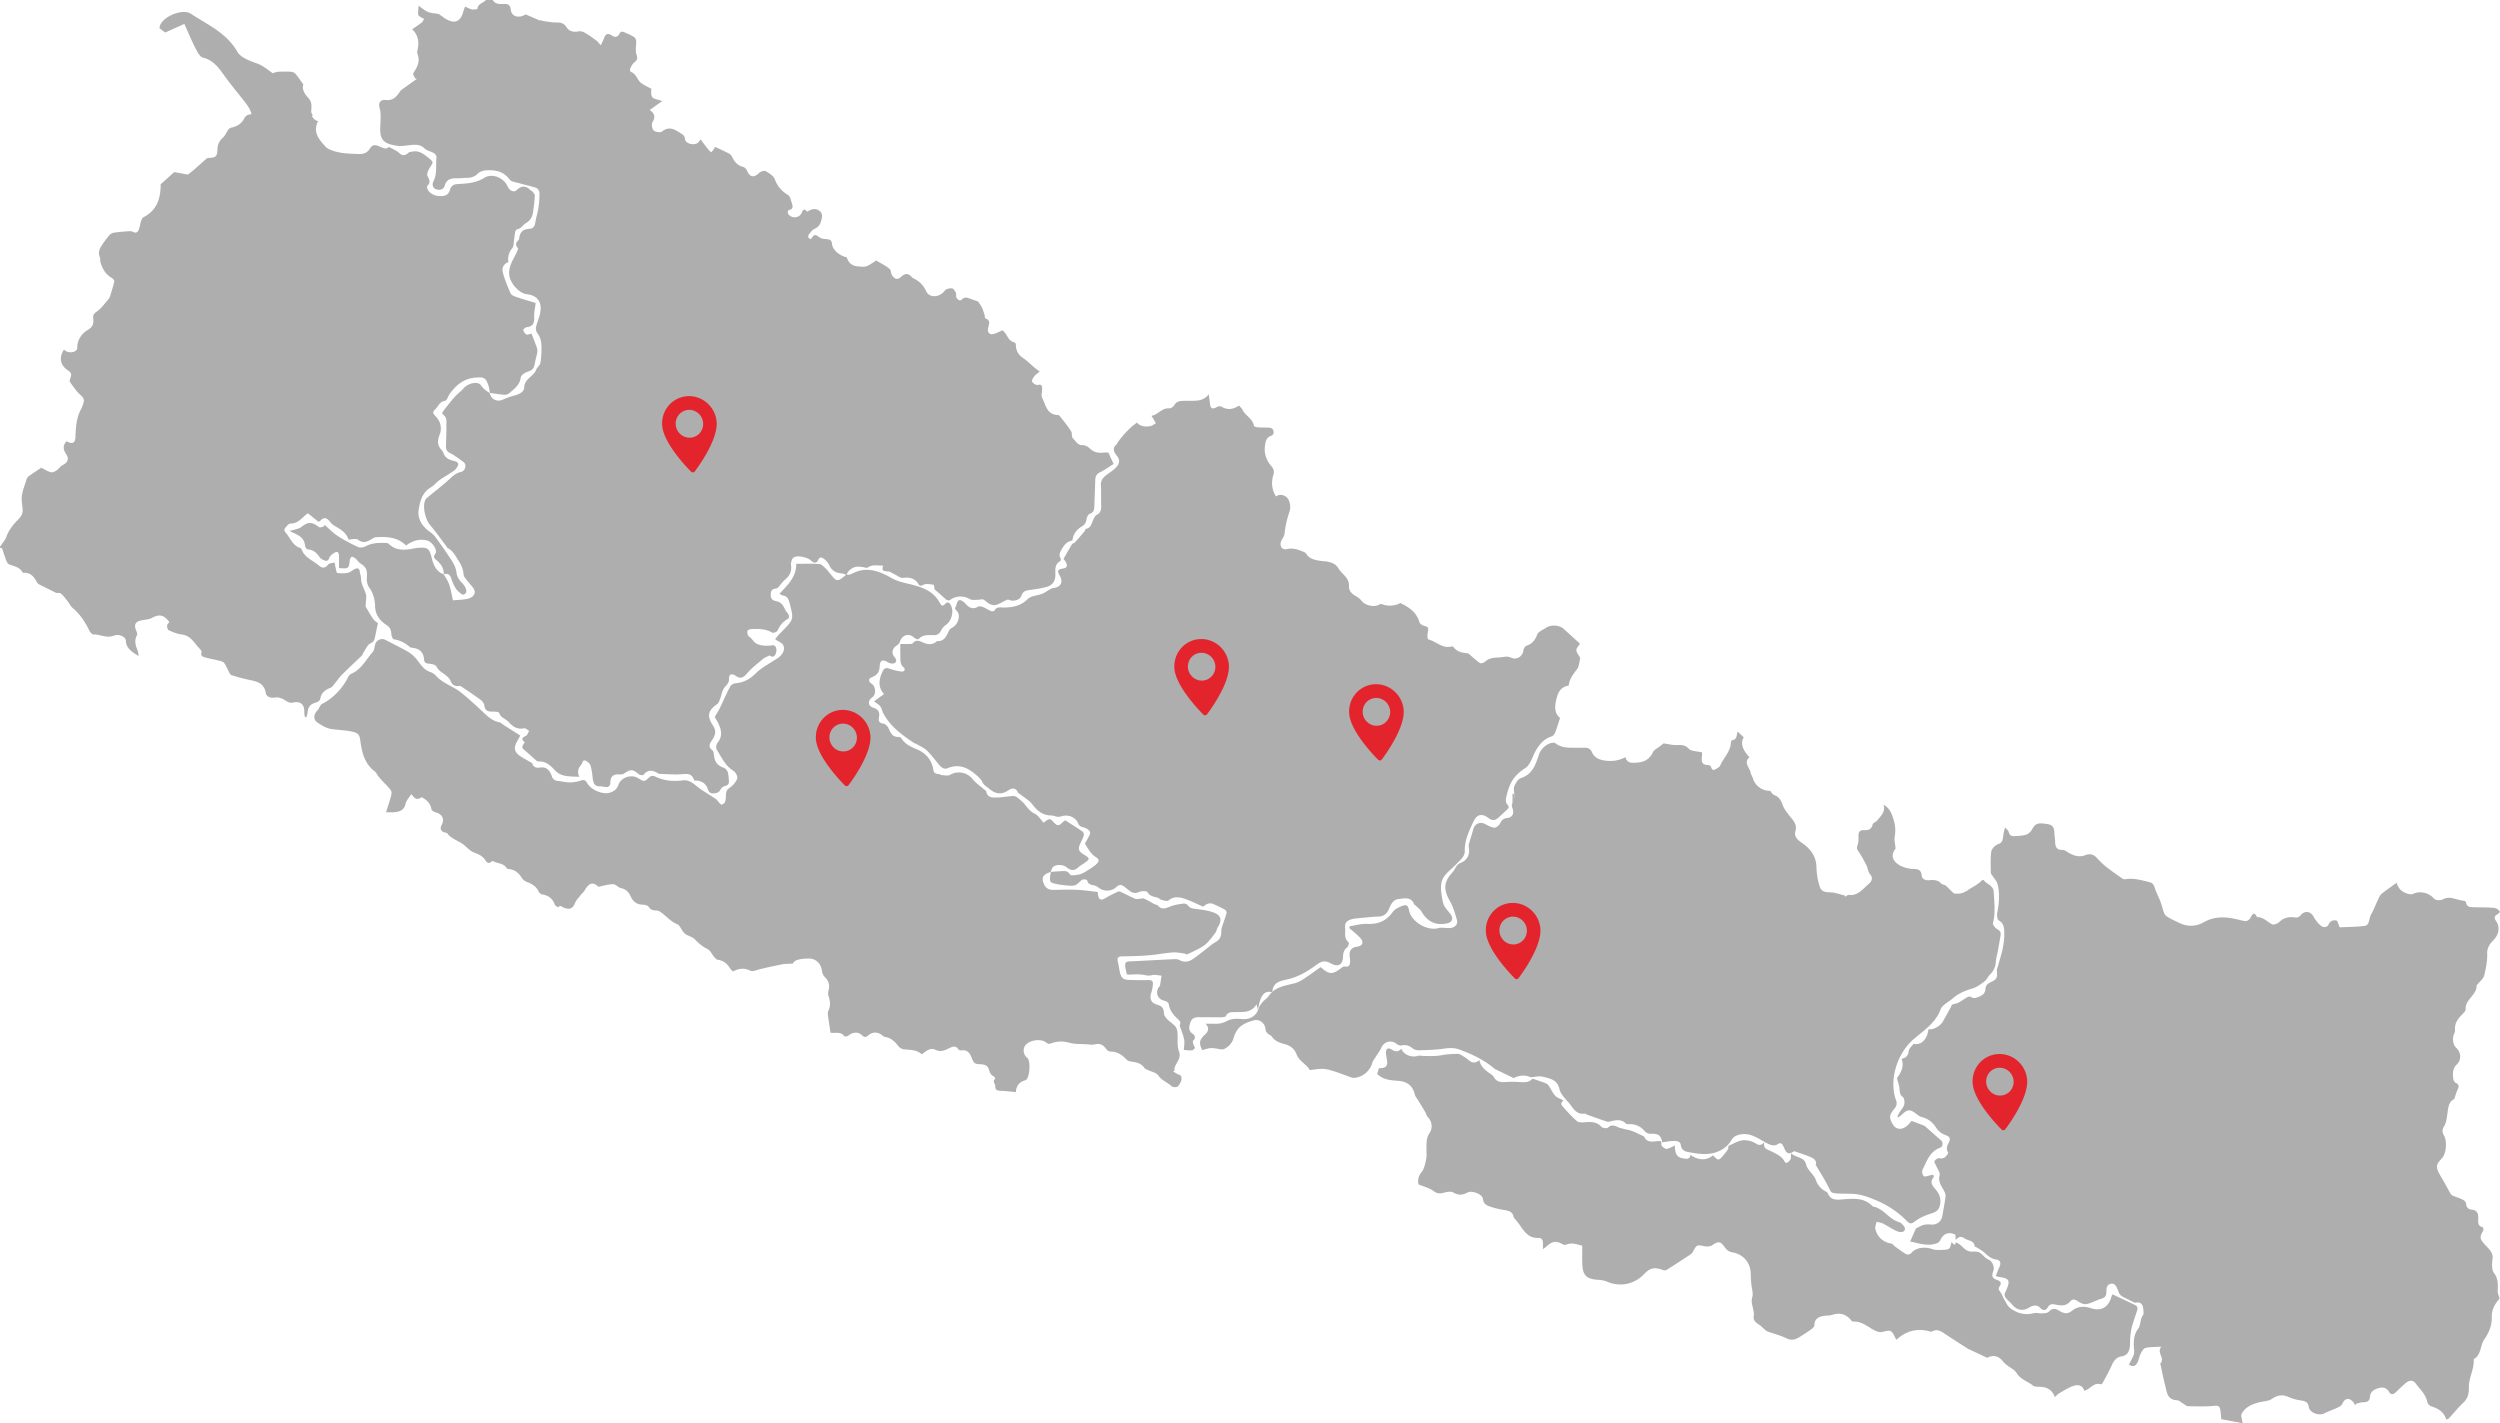
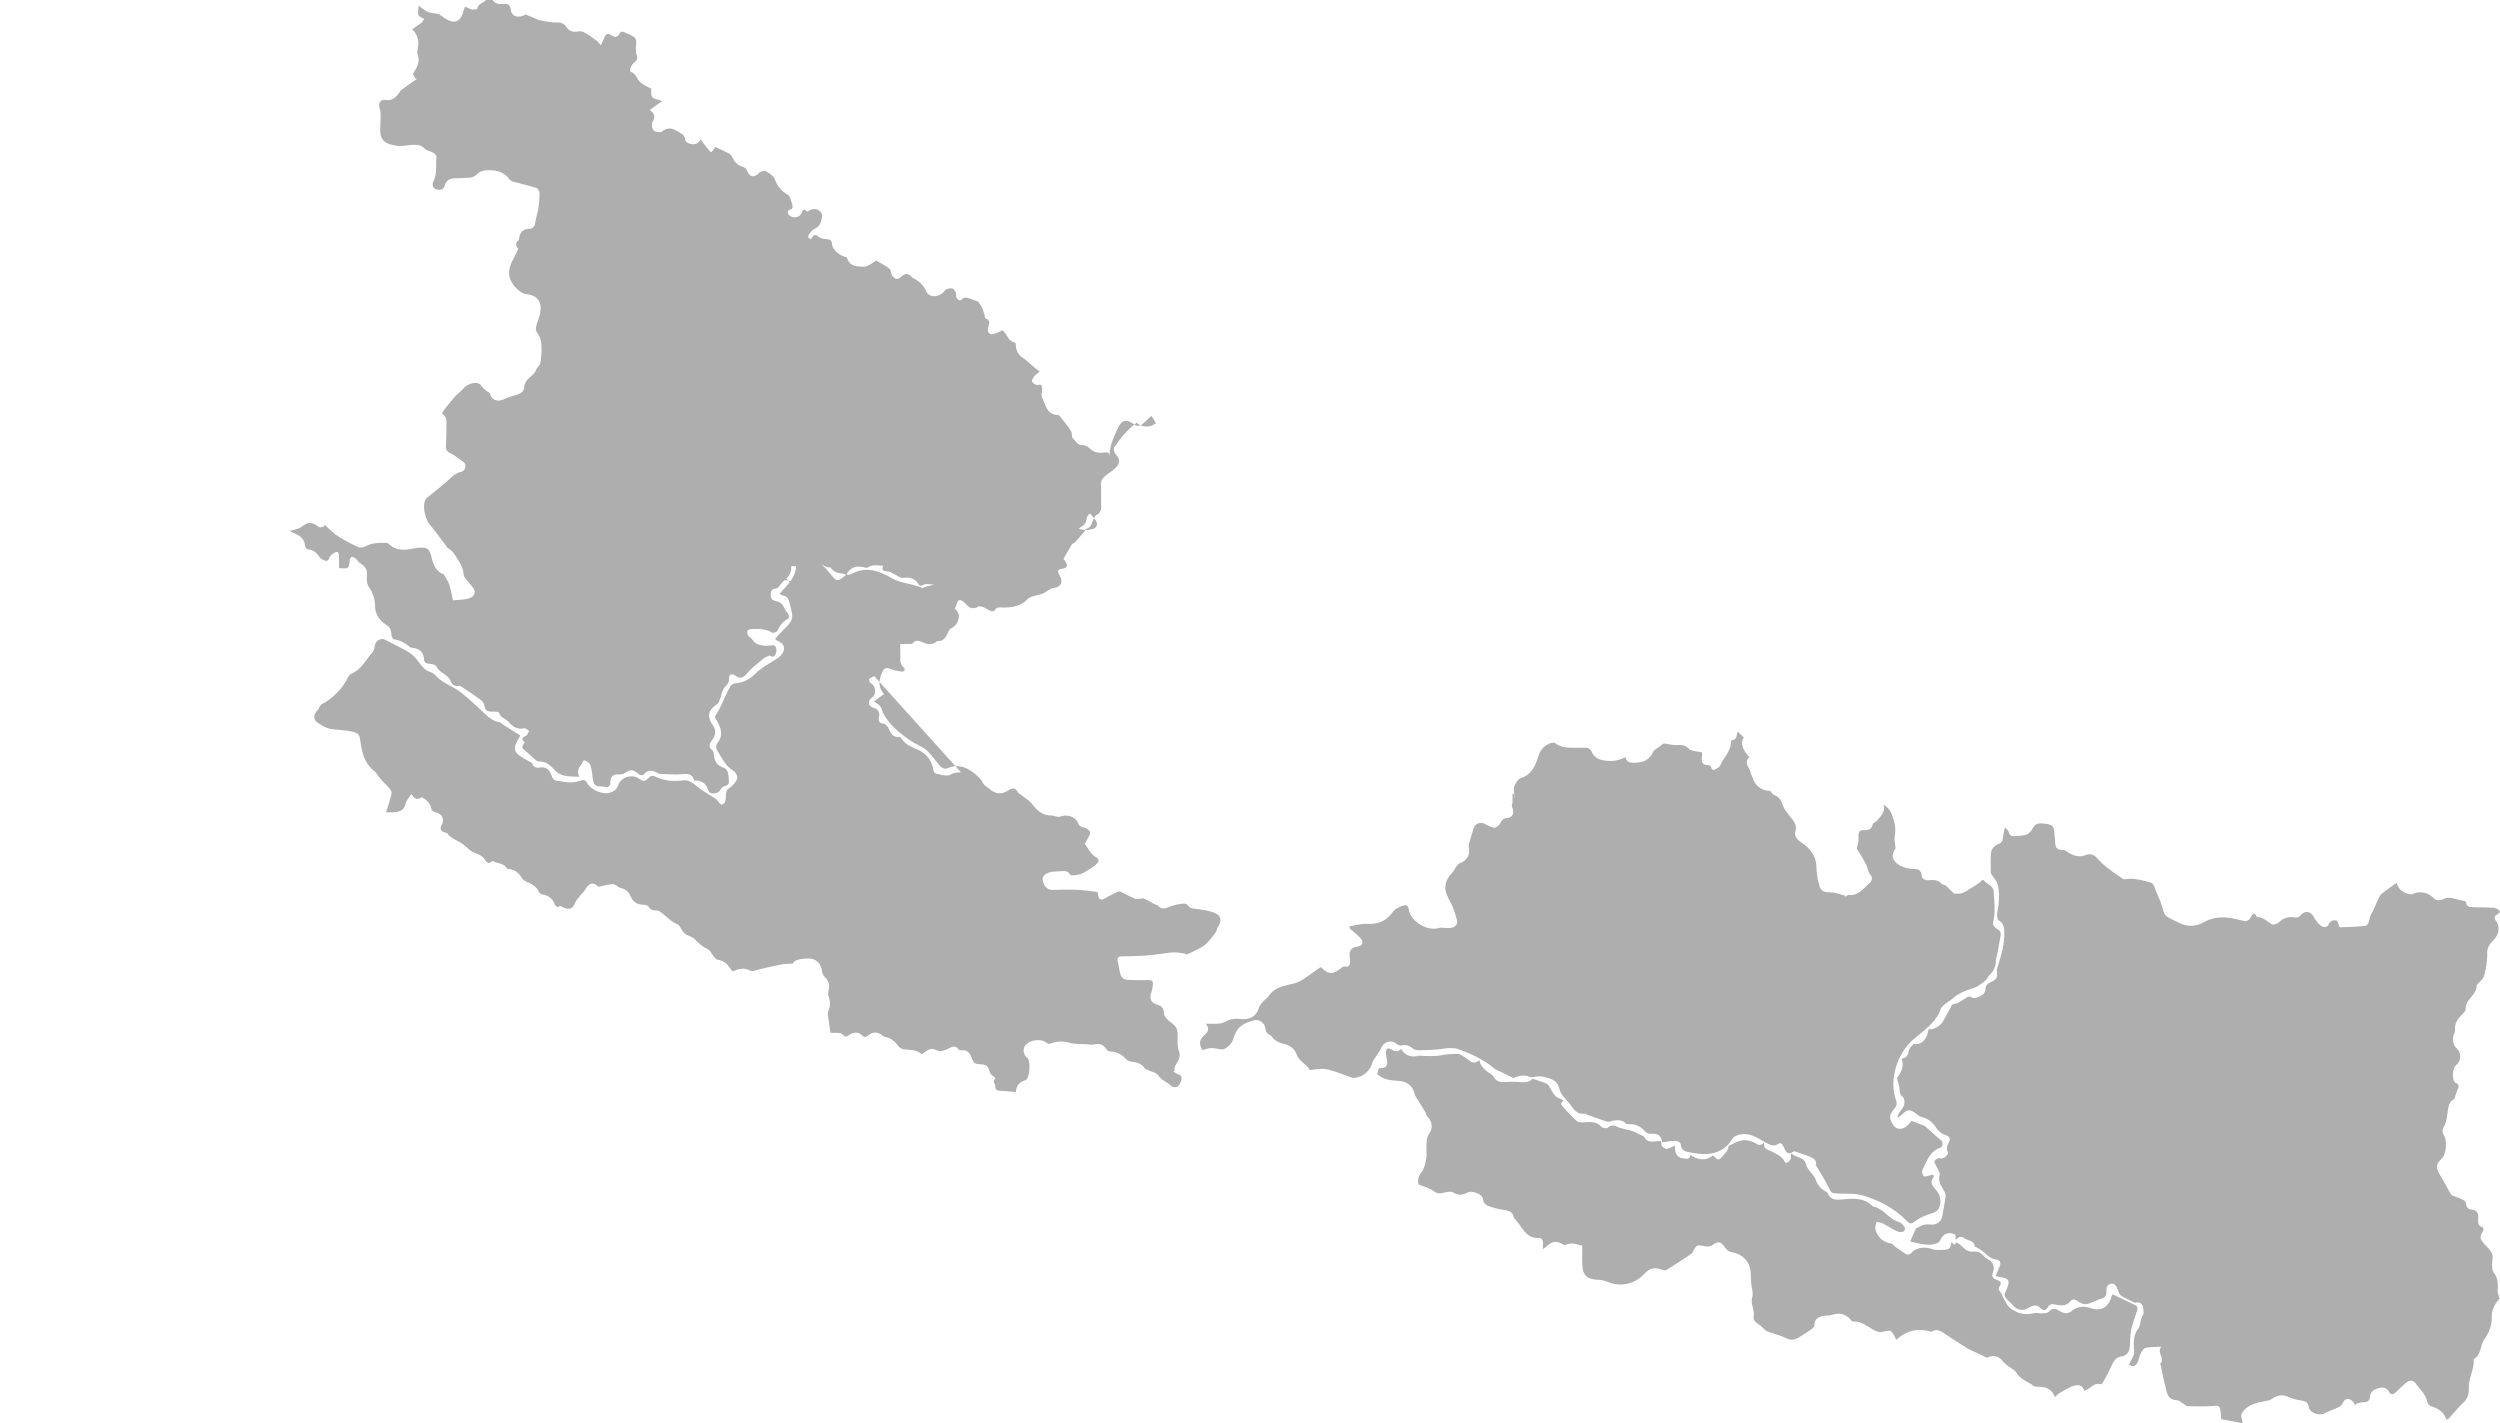
<svg xmlns="http://www.w3.org/2000/svg" width="938" height="534" fill="none">
  <g clip-path="url(#clip0_76_687)">
    <path d="M394.256 327.101c-.661.299-1.384.51-1.973.916-1.404.969-1.245 2.082-.609 3.612.95 2.286 2.62 2.304 4.572 2.251 2.693-.074 5.395-.136 8.084-.004 2.476.122 4.939.507 7.52.789.068.481.102.952.203 1.408.352 1.586 1.131 1.82 2.506.997 1.544-.924 3.18-1.698 4.803-2.481.294-.142.774-.125 1.077.015 1.861.863 3.677 1.829 5.555 2.652.455.199 1.089.005 1.64-.027.523-.031 1.133-.28 1.552-.092 1.311.586 2.542 1.346 3.818 2.013.485.253 1.154.306 1.487.677 1.577 1.756 3.112.854 4.814.215 1.495-.561 3.13-.8 4.725-1.014.52-.069 1.337.229 1.627.637.976 1.369 2.362 1.228 3.754 1.439 2.197.334 4.501.607 6.491 1.502 2.367 1.064 2.533 2.949 1.082 5.148-.421.638-.482 1.521-.922 2.139a36.063 36.063 0 01-3.069 3.792c-.685.73-1.545 1.346-2.425 1.834-1.688.936-3.435 1.771-5.191 2.575-.225.103-.642-.315-.986-.354-1.481-.17-2.986-.498-4.451-.38-3.081.248-6.133.855-9.214 1.102-3.232.259-6.483.305-9.728.372-1.351.028-1.923.486-1.596 1.892.304 1.308.487 2.644.758 3.96.448 2.177 1.259 2.912 3.509 2.985 2.448.079 4.9.096 7.349.047 1.121-.022 1.642.459 1.556 1.492-.084 1.02-.229 2.064-.548 3.031-.829 2.516-.237 4.073 2.331 4.785 1.77.492 2.285 1.441 2.349 3.136.028.755.619 1.605 1.181 2.194.924.969 2.136 1.668 3.025 2.662.508.568.801 1.475.875 2.26.221 2.376-.267 4.98.546 7.102 1.251 3.261-1.991 4.769-1.703 7.454l-.523.143c.587.355 1.165.728 1.766 1.06.316.174.733.203.998.424.813.683.469 2.724-.992 4.179-.39.389-1.901.299-2.351-.136-1.519-1.472-3.655-2.061-4.931-3.994-.708-1.072-2.576-1.373-3.911-2.041-.462-.231-1.046-.417-1.312-.804-1.164-1.688-2.893-2.076-4.744-2.342-.668-.096-1.493-.273-1.91-.725-1.678-1.815-3.546-3.062-6.133-3.062-.495 0-1.142-.433-1.46-.86-1.431-1.918-2.426-2.251-4.684-1.771-.928.198-1.952-.067-2.933-.11-1.518-.067-3.047-.035-4.552-.211-1.415-.166-2.796-.707-4.209-.787-1.256-.071-2.585.1-3.787.473-.878.273-1.393.734-2.378-.081-1.978-1.637-6.253-.976-7.837.961-1.115 1.363-.78 3.676.692 4.79 1.392 1.053.92 7.897-.714 8.356-2.486.697-3.443 2.31-3.574 4.482-1.928-.186-3.776-.449-5.63-.513-1.272-.044-2.169-.207-2.097-1.782.04-.882-1.261-1.754-.025-2.695.056-.042-.199-.777-.442-.882-1.196-.517-1.582-1.442-1.918-2.647-.436-1.562-1.887-1.959-3.383-1.97-1.35-.01-2.223-.189-2.845-1.832-.605-1.597-1.432-3.81-4.092-3.344-.359.063-.964-.143-1.153-.426-.979-1.468-2.102-1.035-3.339-.443-1.678.804-3.236 1.637-5.305.612-1.522-.755-2.898-.006-5.073 1.741-1.842-1.753-4.25-1.655-6.62-1.87-.774-.07-1.704-.624-2.189-1.247-1.282-1.645-2.649-3.035-4.812-3.389-.339-.055-.721-.194-.965-.422-1.686-1.568-3.864-1.67-5.587-.123-.829.744-1.426.637-2.194-.081-1.491-1.395-3.44-1.296-5.066.029-.382.312-1.407.528-1.532.354-1.25-1.741-3.052-1.245-4.716-1.323-.298-.014-.596-.04-.556-.037-.348-2.341-.698-4.517-.975-6.703-.066-.518-.018-1.126.197-1.59.829-1.79.713-3.527.067-5.342a3.642 3.642 0 01-.06-2.106c.594-2.043.123-3.679-1.375-5.178-.538-.539-.958-1.401-1.037-2.157-.294-2.778-2.233-4.796-4.999-4.766-3.193.035-5.442.521-5.937 1.893-1.519.103-2.847.067-4.124.304-2.678.497-5.333 1.123-7.99 1.729-.856.195-1.679.542-2.537.725-.419.09-.954.1-1.317-.087-2.168-1.121-4.247-.93-6.515.297-.317-.342-.807-.723-1.105-1.219-1.075-1.79-2.546-2.898-4.661-3.201-.465-.067-.907-.623-1.265-1.036-.862-.995-1.467-2.438-2.54-2.976-1.868-.935-3.328-2.166-4.747-3.652-.825-.864-2.217-1.168-3.302-1.811-.465-.276-.84-.741-1.184-1.176-.704-.893-1.171-2.284-2.07-2.652-2.57-1.052-4.229-3.204-6.419-4.678-.432-.291-1.015-.499-1.529-.498-1.177.002-2.062-.231-2.782-1.343-.335-.518-1.358-.824-2.069-.825-2.311-.003-3.769-1.041-4.708-3.115-.696-1.536-1.735-2.705-3.594-3.091-1.056-.219-1.985-1.467-2.979-1.478-1.732-.019-3.47.561-5.538.953-1.962-1.867-3.43-1.601-5.107 1.286-.417.719-1.1 1.279-1.618 1.945-.696.892-1.566 1.728-1.978 2.744-.897 2.212-1.872 2.723-4.223 1.893-.692-.244-1.405-1.242-2.178-.097-.437-.365-1.108-.647-1.272-1.109-.807-2.275-2.393-3.421-4.723-3.791-.481-.077-1.077-.565-1.286-1.018-.894-1.939-2.472-2.923-4.381-3.634-.715-.267-1.48-.797-1.883-1.424-1.184-1.845-2.591-3.235-4.901-3.42-.292-.023-.713-.112-.833-.315-1.139-1.911-3.353-1.713-5.007-2.597-.187-.1-.594-.094-.712.035-.953 1.037-1.77.444-2.249-.359-1.061-1.776-2.715-2.354-4.523-3.084-1.65-.667-2.848-2.374-4.41-3.36-1.855-1.17-4.021-1.836-5.416-3.719-.262-.353-1.051-.266-1.509-.533-1.1-.642-1.198-1.49-.588-2.637 1.18-2.219.206-4.069-2.241-4.712-.609-.161-1.519-.674-1.591-1.134-.35-2.253-1.776-3.541-3.637-4.557-1.709 1.035-2.433.891-3.894-1.179-.82 1.298-1.911 2.356-2.18 3.593-.535 2.459-2.177 3.036-4.243 3.212-.843.072-1.697.012-3.085.012.689-2.188 1.363-4.15 1.902-6.148.173-.641.256-1.567-.077-2.039-1.624-2.299-4.038-3.934-5.455-6.45-.397-.705-1.285-1.117-1.862-1.742-.623-.676-1.24-1.39-1.69-2.184-.587-1.035-1.143-2.126-1.467-3.263-.453-1.594-.753-3.242-.987-4.886-.32-2.24-.603-2.998-3.214-3.551-2.592-.549-5.159-.583-7.707-.97-1.857-.282-3.705-1.382-5.289-2.499-1.564-1.102-1.304-3.154.166-4.539.372-.35.538-.911.829-1.355.223-.34.426-.789.754-.951 3.949-1.942 7.837-5.919 9.792-9.978.273-.567.773-1.192 1.324-1.431 3.768-1.636 5.465-5.291 7.976-8.132.585-.662.644-1.81.886-2.75.445-1.729 2.364-2.606 3.875-1.802 2.831 1.505 5.749 2.86 8.507 4.486 1.308.771 2.521 1.878 3.442 3.088 1.379 1.811 2.551 3.713 4.893 4.484a5.15 5.15 0 012.126 1.406c2.574 2.88 6.364 3.905 9.285 6.206 2.635 2.075 5.112 4.361 7.568 6.651 2.061 1.922 3.955 4.01 6.91 4.609.61.124 1.129.694 1.694 1.053 1.966 1.248 3.934 2.493 6.188 3.921-.326.586-.82 1.451-1.294 2.328-1.252 2.319-.948 3.853 1.201 5.342 1.235.856 2.59 1.538 3.885 2.308.257.152.638.302.707.531.439 1.437 1.596 1.699 2.77 1.507 2.659-.433 3.852 1.179 4.561 3.237.447 1.296 1.239 1.685 2.411 1.802.607.061 1.214.142 1.812.261 2.314.46 4.416.315 6.831-.489 1.021-.34 1.624-.061 2.191.971 1.412 2.569 5.736 4.398 8.357 3.669 1.607-.448 2.86-1.335 3.406-3.026.875-2.703 4.862-4.043 7.331-2.486 2.372 1.497 2.336 1.457 4.367-.425.377-.349 1.322-.515 1.767-.292 3.411 1.706 6.942 2.068 10.695 1.563 1.863-.251 3.396.71 4.919 1.976 2.306 1.916 4.998 3.368 7.498 5.056.411.278.671.774 1.026 1.144.339.353.769.989 1.058.938.493-.088 1.15-.535 1.302-.98.288-.842.331-1.787.359-2.693.034-1.151.29-1.924 1.415-2.669 1.208-.8 2.321-2.124 2.82-3.463.263-.707-.609-2.347-1.415-2.854-3.099-1.946-4.499-5.14-6.292-8.028-.355-.572-.173-1.919.286-2.479 2.122-2.592 1.437-5.119.14-7.695-.43-.854-.958-1.659-1.165-2.013.802-1.387 1.436-2.344 1.932-3.368 1.294-2.673 2.463-5.408 3.833-8.039.308-.592 1.209-1.172 1.881-1.228 3.089-.259 5.472-1.478 7.725-3.739 2.145-2.154 5.026-3.574 7.587-5.312.353-.24.755-.416 1.081-.686 1.418-1.174 2.421-2.762 1.728-4.482-.387-.962-1.902-1.47-3.105-2.322.163-.214.588-.828 1.074-1.391.479-.555 1.02-1.057 1.535-1.583 4.416-4.509 4.407-4.506 2.824-10.59-.375-1.44-.885-2.677-2.624-2.869-.32-.036-.611-.333-1.179-.662 3.091-3.27 6.398-6.312 6.265-11.207 2.953 0 5.805-.093 8.643.064.728.04 1.486.789 2.098 1.355.759.703 1.402 1.537 2.058 2.344 2.497 3.07 2.673 3.093 5.963.331-.678-.216-1.144-.473-1.622-.499-2.208-.119-3.788-1.055-4.758-3.123-.398-.848-1.087-1.634-1.821-2.228-.843-.683-1.707-1.094-2.406.479-.533 1.201-1.646.989-2.539.085-1.191-1.205-4.824-2.023-6.322-1.327-.424.197-.809.725-.968 1.186-.215.622-.335 1.345-.249 1.991.299 2.255-.56 3.896-2.288 5.301-.939.764-1.611 1.852-2.441 2.76-.236.258-.598.551-.913.564-1.612.067-1.956.94-1.974 2.413-.02 1.659.938 2.091 2.222 2.358 1.693.352 2.497 1.561 3.129 3.046.318.749 1.044 1.32 1.386 2.064.176.384.079 1.288-.169 1.413-1.974.993-3.154 2.573-4.053 4.544-.214.469-1.631.933-2.045.676-2.347-1.459-4.92-1.342-7.472-1.353-.618-.003-1.698.4-1.758.754-.115.676.129 1.798.621 2.112 1.088.695 1.701 1.99 2.532 2.491 1.404.848 3.421 1.027 5.133.894 1.132-.088 1.971-.524 2.469.834.43 1.173-.206 3.13-1.193 3.306-.433.077-.946-.298-1.352-.443-.8.431-1.696.741-2.373 1.31-2.049 1.724-4.228 3.365-5.946 5.388-1.497 1.761-2.603 2.185-4.498.774-.424-.315-1.175-.482-1.656-.332-.335.105-.693.887-.649 1.328.151 1.495-.55 2.301-1.556 3.37-1.022 1.086-1.191 2.959-1.792 4.464-.272.68-.522 1.54-1.062 1.913-3.486 2.411-3.953 4.467-1.652 7.991 1.292 1.98 1.192 3.454-.451 5.791-.905 1.286-1.21 2.404.276 3.581.455.361.55 1.303.619 1.998.234 2.376 1.368 3.741 3.592 4.54.625.224 1.309.9 1.522 1.522.349 1.019.351 2.161.47 3.254.123 1.127-.248 1.825-1.492 2.1-.609.135-1.345.672-1.601 1.224-.612 1.322-1.714 1.492-2.88 1.524-1.113.03-1.625-.61-1.983-1.722-.685-2.126-2.679-3.229-5.02-3.089-.945-2.418-1.789-2.633-4.733-2.383-2.707.231-5.458-.048-8.189-.12-.235-.006-.49-.104-.694-.226-1.969-1.178-3.792-1.526-5.462.589-.198.25-1.37.099-1.774-.241-2.262-1.905-3.088-1.955-5.519-.25-.437.307-1.143.357-1.713.323-2.196-.128-3.336.639-3.396 2.801-.047 1.721-.786 2.129-2.274 1.879-.542-.091-1.093-.235-1.634-.212-2.083.089-2.509-1.261-2.714-2.926-.202-1.635-.354-3.306-.85-4.86-.242-.759-1.111-1.571-1.88-1.852-1.14-.415-1.077.914-1.576 1.501-1.125 1.322-1.651 2.633-.732 4.573-3.496-.194-6.818.2-9.331-2.612-1.586-1.776-3.332-3.263-5.943-3.145-.312.014-.693-.2-.946-.419-1.526-1.319-2.991-2.712-4.544-3.997-.884-.733-.877-1.29.319-2.769-1.428-1.044-1.155-1.702.38-2.41.581-.268.837-1.241 1.241-1.893-.643-.342-1.369-1.074-1.915-.959-2.517.532-4.19-.58-5.745-2.341-1.089-1.233-3.045-1.539-3.6-3.466-.098-.34-1.402-.468-2.147-.459-1.711.02-3.163-.043-3.409-2.31-.081-.747-.744-1.61-1.388-2.087-2.392-1.773-4.881-3.416-7.354-5.079-.227-.153-.601-.165-.894-.132-1.581.181-2.49-.526-3.077-1.981-.284-.702-.893-1.331-1.488-1.837-1.304-1.11-2.932-1.759-3.784-3.505-.322-.659-1.796-.971-2.774-1.043-1.277-.093-1.783-.429-1.89-1.803-.195-2.515-1.744-3.874-4.252-4.143-.354-.038-.782-.088-1.031-.301-1.757-1.497-3.67-2.565-6.022-2.891-.408-.057-.892-1.22-.937-1.899-.105-1.561-.386-2.556-1.98-3.587-2.251-1.457-4.021-3.749-4.108-6.784-.075-2.647-.676-5.058-2.299-7.29-.704-.967-.907-2.549-.799-3.805.22-2.567-.248-3.763-2.445-5.139-.689-.432-1.135-1.236-1.773-1.774-.406-.343-.971-.71-1.443-.682-.279.016-.689.758-.742 1.208-.386 3.283-.362 3.286-4.053 3.003 0-1.475.049-2.982-.013-4.485-.069-1.665-.676-1.978-2.058-1.023-.629.435-1.321 1.031-1.574 1.708-.514 1.373-1.309 1.244-2.292.734-.43-.223-.919-.466-1.188-.839-1.16-1.611-2.397-2.99-4.61-3.1-.373-.018-.972-.858-1.011-1.354-.237-3.03-2.505-4.033-4.801-5.048-.164-.073-.335-.133-.497-.211-.049-.023-.077-.088-.331-.396.783-.181 1.451-.287 2.087-.495.735-.24 1.562-.419 2.14-.885 2.532-2.039 4.062-2.009 6.633.056.34.273 1.247-.161 1.89-.267l.16-.657c1.646 1.425 3.163 3.047 4.968 4.227 2.418 1.581 5.01 2.925 7.635 4.138.757.35 2.048.19 2.811-.24 2.434-1.37 5.031-1.331 7.656-1.295.347.004.796.085 1.02.309 2.849 2.839 6.254 2.405 9.713 1.718a9.11 9.11 0 011.087-.164c3.924-.301 4.445.122 5.405 3.923.656 2.6 1.665 5.004 4.494 6.01l-.043-.053c.69 1.252 1.57 2.439 2.024 3.772.633 1.86.947 3.829 1.461 6.024 1.606-.155 3.567-.164 5.443-.571 2.197-.477 3.237-2.044 2.451-3.541-.631-1.2-1.716-2.155-2.541-3.262-.529-.71-1.3-1.473-1.357-2.256-.145-1.967-.806-3.555-1.904-5.214-1.175-1.777-2.013-3.717-4.04-4.749-.289-.147-.43-.58-.652-.871-1.988-2.609-3.878-5.301-6-7.797-1.759-2.069-2.89-6.844-1.836-9.285.178-.414.542-.786.899-1.082 2.333-1.93 4.727-3.788 7.023-5.761 1.695-1.456 3.047-3.211 5.487-3.77 1.737-.398 2.247-2.794 1.066-3.653-1.666-1.211-3.298-2.535-5.131-3.427-1.259-.614-1.545-1.418-1.53-2.558.035-2.448.193-4.897.146-7.342-.032-1.629.473-3.484-1.362-4.643-.157-.099-.18-.752-.021-.958 1.45-1.873 2.897-3.756 4.464-5.53 1.065-1.205 2.419-2.157 3.47-3.372 1.555-1.8 5.247-2.679 6.369-1.082.948 1.349 2.106 2.176 3.411 2.971l-.041-.068c.42 2.424 2.712 3.524 4.957 2.496a26.54 26.54 0 014.238-1.501c1.768-.468 3.679-1.301 3.729-3.069.095-3.323 3.508-4.031 4.453-6.578.358-.965 1.482-1.723 1.628-2.673.342-2.221.483-4.511.352-6.753-.081-1.395-.495-2.993-1.321-4.067-1.001-1.302-.816-2.346-.401-3.655.565-1.78 1.319-3.578 1.436-5.404.222-3.484-1.72-5.468-5.19-5.831-2.88-.302-6.198-4.137-6.566-7.051-.501-3.96 2.226-6.68 3.339-10.055-.854-.975-1.182-2.003.027-3.076.2-.178.329-.516.358-.794.233-2.229 1.422-3.432 3.684-3.535 1.462-.066 2.118-.833 2.338-2.29.287-1.897.918-3.742 1.199-5.639.276-1.868.41-3.776.373-5.662-.013-.618-.635-1.578-1.189-1.768-2.102-.724-4.301-1.156-6.44-1.778-1.244-.362-2.931-.519-3.572-1.39-2.276-3.091-5.379-3.635-8.775-3.433-1.084.064-2.414.464-3.131 1.199-1.099 1.124-2.256 1.557-3.719 1.593-1.347.034-2.692.196-4.037.182-2.14-.02-3.947.205-4.675 2.77-.388 1.37-1.769 1.842-3.17 1.383-1.462-.478-1.601-1.972-1.113-2.898 1.558-2.954.831-6.124 1.196-9.177.057-.476-.546-1.23-1.042-1.533-1.082-.66-2.537-.862-3.398-1.704-1.648-1.61-3.473-1.498-5.456-1.29-1.631.172-3.324.516-4.905.261-4.571-.736-6.494-1.8-6.32-6.784.049-1.407.17-2.815.149-4.22-.016-1.028-.06-2.097-.353-3.069-.597-1.975.192-3.342 2.301-3.098 2.713.313 3.983-1.25 5.283-3.135.477-.692 1.301-1.158 2.005-1.675 1.441-1.06 2.908-2.083 4.364-3.122l-.716-.2c-.233-.664-.868-1.599-.633-1.95 1.48-2.204 2.674-4.377 1.608-7.144-.166-.43-.151-.995-.041-1.455.706-2.966.345-5.663-1.971-7.879 1.289-.896 2.493-1.67 3.614-2.55.389-.306.569-.876.845-1.326-.399-.207-.827-.376-1.191-.634-.392-.278-1.003-.62-1.029-.969-.075-1.052.087-2.121.166-3.333 1.337.912 2.34 1.852 3.528 2.335 1.177.479 2.543.486 3.822.726.227.042.442.195.64.33.858.583 1.661 1.262 2.568 1.754 3.035 1.649 5.106.759 6.078-2.528.217-.734.496-1.45.787-2.293 1.033.428 1.841.906 2.709 1.074.64.123 1.937-.104 1.952-.27.191-1.999 2.227-2.11 3.176-3.282h2.573c.873 1.542 2.355 1.535 3.836 1.485 1.588-.054 2.697.036 2.93 2.22.274 2.572 3.121 3.276 5.557 1.684l5.401 2.348-.001-.145c.768.16 1.529.37 2.304.471 1.314.172 2.64.412 3.953.371 1.605-.05 2.768.326 3.696 1.783 1.025 1.609 2.663 1.924 4.539 1.546.687-.139 1.581.1 2.211.463 1.502.864 2.929 1.868 4.331 2.892.561.41.976 1.019 1.763 1.865.447-.962.901-1.748 1.187-2.591.588-1.738 1.508-2.088 3.012-1.05 1.173.808 2.217.558 2.802-.67.597-1.25 1.51-.714 2.325-.359 1.105.483 2.223.976 3.229 1.628.401.26.705.948.728 1.456.081 1.725-.424 3.615.128 5.14.571 1.582.101 2.137-.944 3.004-.678.562-1.103 1.483-1.487 2.315-.131.282.114 1.056.349 1.138 2.051.71 2.322 3.016 3.822 4.15 1.027.778 2.251 1.295 3.79 2.154.056.705-.252 2.252.376 3.122.588.814 2.169.91 3.76 1.484l-4.715 3.354c1.92 1.333 2.195 2.674 1.04 4.574-.446.733-.164 2.509.461 3.125.618.608 2.502.871 3.11.385 2.371-1.9 4.308-1.088 6.423.297 1.015.664 2.056.983 2.221 2.565.176 1.685 3.189 2.484 4.749 1.406.381-.263.613-.74 1.064-1.31 1.083 1.415 1.977 2.614 2.909 3.785.316.397.725.72 1.092 1.078.333-.4.707-.773.986-1.207.247-.385.387-.839.398-.864 1.846.862 3.555 1.605 5.206 2.462.51.265 1.017.768 1.255 1.286.858 1.875 2.037 3.268 4.158 3.792.562.139 1.185.796 1.419 1.364 1.048 2.535 2.587 2.794 4.576.876.554-.534 1.903-.956 2.445-.649 1.317.748 2.942 1.741 3.419 3.019 1.007 2.694 2.613 4.51 5.024 5.966.77.465 1.004 1.917 1.349 2.962.377 1.137.705 2.343-1.138 2.62-.182.028-.475.872-.343 1.172.843 1.91 3.788 2.088 4.965.329.561-.84.699-2.602 2.284-.917.06.063.513-.23.774-.373 1.438-.788 2.896-.783 4.082.336 1.124 1.062.72 2.363.322 3.736-.41 1.417-1.124 2.209-2.446 2.799-.778.347-1.377 1.194-1.935 1.911-.654.84-.58 1.587.602 1.916 1.423-1.955 1.42-1.881 3.441-.532.69.461 1.72.47 2.608.568 1.082.12 1.768.357 1.86 1.715.151 2.229 2.901 4.603 5.545 5.064.658 2.19 1.982 3.27 4.325 3.442.975.071 2.013.23 2.924-.016.959-.26 1.805-.95 2.692-1.465.397-.23.944-.797 1.136-.69 1.774.979 3.615 1.919 5.134 3.225.451.388.266 1.612.954 2.511 1.151 1.504 2.232 1.292 3.207.36 1.585-1.516 2.84-1.344 4.144.22a.479.479 0 00.14.118c2.219 1.113 3.939 2.382 5.09 4.96 1.278 2.861 5.264 2.383 7.084-.188.445-.629 1.834-.886 2.731-.787.551.061 1.066 1.078 1.45 1.751.183.32-.042.849.029 1.263.192 1.115 1.46 1.895 2.08 1.216 1.18-1.295 2.313-.645 3.508-.239.913.311 1.822.627 2.654.914.488.76 1.05 1.479 1.438 2.282.414.857.687 1.787.978 2.699.145.454.076 1.28.303 1.358 2.249.77 1.267 2.372 1.026 3.75-.292 1.665.628 2.565 2.301 2.041 1.143-.358 2.218-.935 3.104-1.32 1.849 1.431 2.047 4.104 4.599 4.571.214.038.441.695.446 1.068.028 2.151 1.004 3.643 2.788 4.843 1.502 1.01 2.785 2.343 4.183 3.511.635.53 1.313 1.009 1.971 1.51-.679.556-1.47 1.023-2.003 1.695-.475.596-1.111 1.685-.876 2.083.38.643 1.54 1.38 2.153 1.224 1.54-.392 1.572.517 1.619 1.432.06 1.154-.461 2.538.01 3.43 1.358 2.573 1.675 6.247 5.772 6.404.281.011.649.166.815.38 1.483 1.91 3.07 3.763 4.313 5.822.448.742-.022 2.053.829 2.804 1.036.913 1.586 2.414 3.468 2.323.902-.044 2.036.603 2.733 1.279 1.535 1.49 3.281 1.734 5.25 1.51.7-.08 1.416-.013 1.661-.013l1.961 4.293c-1.675 1.043-3.313 2.246-5.11 3.122-1.411.688-1.744 1.691-1.779 3.073-.082 3.247-.24 6.491-.342 9.736-.038 1.227-.218 2.199-1.636 2.719-.6.219-1.184 1.24-1.266 1.956-.157 1.361-.706 2.188-1.882 2.893-1.905 1.143-3.168 2.838-3.434 5.233-1.894.222-2.921 1.43-3.893 3.063-.769 1.293-1.344 2.268-.505 3.672.134.225 0 .885-.201.995-2.269 1.24-1.743 3.493-1.8 5.37-.071 2.357-1.244 3.693-3.257 4.273-1.981.572-4.059.839-6.109 1.134-1.491.214-2.773.35-3.371 2.179-.528 1.615-2.96 2.265-4.509 1.599-.294-.127-.738-.143-1.023-.013-1.324.602-2.571 1.415-3.941 1.859-.702.228-1.686.019-2.394-.312-.89-.415-1.566-1.288-2.455-1.707-.491-.231-1.231.12-1.857.107-1.081-.022-2.377.236-3.198-.261-2.195-1.329-5.33-1.318-7.338.312-.268.218-.979.229-1.263.025-.886-.636-1.663-1.425-2.488-2.148-.68-.594-1.369-1.178-2.116-1.82-.097-.467-.161-1.722-.399-1.757-1.287-.184-2.858-.5-3.87.061-1.221.676-1.527.142-1.978-.588-1.153-1.869-3.338-2.376-5.49-2.04-1.086.17-2.376-.958-3.571-1.505-.691-.316-1.358-.86-2.068-.92-1.331-.112-2.718.09-1.923-2.18-2.145.042-3.966-.527-5.757.699-.492.338-1.534-.167-2.327-.217-.792-.05-1.628-.168-2.372.024-.738.19-1.446.655-2.057 1.138-.472.373-.773.961-1.15 1.454l.391.455c.599-.199 1.239-.32 1.791-.609 5.211-2.723 10.014-.92 14.518 1.653 1.71.977 3.364 1.494 5.207 1.932 5.076 1.205 10.281 2.275 13.069 7.533.406.767.995 1.435 1.947.303.835-.994 1.644-.482 2.146.488 1.271 2.455.224 6.011-2.036 7.539-.717.485-1.297 1.302-1.699 2.091-.576 1.127-1.351 1.586-2.606 1.607-2.024.033-4.18-.349-5.785 1.511-.145.168-1.132-.119-1.487-.451-2.149-2.012-4.719-1.255-5.574 1.614-.161.539-.828.973-1.338 1.352-1.48 1.101-1.829 2.749-.692 4.107.683.817 1.107 1.748.147 2.329-.581.351-1.806.189-2.448-.212-2.084-1.301-3.055-.956-3.199 1.61-.111 1.984-.93 3.127-2.766 3.858-1.603.639-1.582 1.623-.132 2.604 1.455.984 1.601 3.961.241 4.907-1.905 1.327-1.891 3.296.311 4.022 2.128.702 2.406 1.886 2.083 3.712-.227 1.283.129 2.025 1.643 2.237.714.1 1.578.921 1.907 1.632.811 1.752 1.442 3.497 3.871 3.361.343-.019.845.289 1.045.596 1.397 2.13 3.436 3.085 5.763 4.048 3.168 1.312 5.564 3.851 6.132 7.478.195 1.244.631 1.682 1.788 1.763.583.04 1.142.436 1.724.473.946.06 2.093.286 2.821-.136 2.894-1.674 6.46-.948 8.515 1.666 1.077 1.37 2.614 2.378 3.938 3.555.409.363 1.078.696 1.152 1.126.361 2.088 2.028 2.177 3.476 2.172 2.106-.006 4.207-.417 6.317-.566.552-.039 1.255.092 1.667.422 1.142.911 2.307 1.859 3.199 2.999 1.007 1.287 1.909 2.436 3.509 3.208 1.344.648 2.237 2.231 3.304 3.373 2.258-1.736 2.311-1.785 4.081.126 1.002 1.082 1.794 1.038 2.74.029.41-.436.914-.783 1.265-1.078 2.266 1.457 4.449 2.807 6.554 4.269.336.233.55 1.03.43 1.456-.28.989-.784 1.917-1.224 2.857-1.038 2.217-.793 3.044 1.315 4.324 2.321 1.41 2.328 1.622.064 3.23-.749.532-1.595.953-2.255 1.575-1.526 1.438-2.907 1.123-4.374-.079-1.244-1.018-3.759-1.143-4.988-.147-.501.405-.644 1.252-.949 1.897a.53.53 0 01.043-.038zM731.024 432.55c-.847-1.211-.634-2.369.069-3.693.986-1.86.403-2.438-1.549-3.157-1.205-.445-2.411-1.492-3.105-2.591-1.356-2.147-3.134-3.423-5.546-4.043-.729-.187-1.382-.756-2.009-1.23-2.24-1.695-3.213-1.644-5.236.303-.414.398-.903.718-1.357 1.075l-.403-.316c.25-.475.476-.964.755-1.422.618-1.016 1.526-1.947 1.814-3.045.231-.878.061-2.411-.527-2.843-1.316-.969-1.101-2.168-1.274-3.407-.152-1.092-.522-2.153-.91-3.676 1.245-1.761 2.896-4.076 1.723-7.261 1.703-.286 2.49-1.186 2.694-2.944.107-.923 1.147-1.739 1.799-2.651 2.828.639 5.122-1.551 5.606-5.508 1.673.376 4.392-1.074 5.433-2.917.951-1.685 1.904-3.37 2.811-5.079.281-.528.416-1.134.745-1.264.767-.228 1.592-.344 2.287-.708 1.151-.604 2.197-1.402 3.332-2.041.341-.192.966-.322 1.225-.142 1.231.853 2.085.376 3.376-.15 1.51-.615 2.073-1.506 2.169-2.762.108-1.405.836-2.026 1.972-2.555 2.329-1.084 2.559-1.691 2.315-4.314-.064-.694.349-1.431.541-2.149.597-2.228 1.329-4.43 1.746-6.691.365-1.97.569-4.015.477-6.009-.068-1.506-.333-3.063-2.059-4.019-.573-.318-.743-1.995-.557-2.944.706-3.591.998-7.171.092-10.73-.261-1.027-1.135-1.897-1.724-2.842-.278-.446-.77-.897-.777-1.352-.045-2.674-.215-5.386.173-8.009.155-1.046 1.472-2.357 2.543-2.726 1.547-.533 1.739-1.511 1.887-2.741.135-1.124.24-2.251.814-3.508.462.595 1.169 1.13 1.332 1.798.314 1.286 1.173 1.503 2.188 1.438 1.456-.093 2.965-.133 4.331-.571.852-.274 1.721-1.108 2.166-1.919 1.276-2.326 2.245-2.682 6.123-1.966 2.12.391 2.224 1.934 2.298 3.589.043.977.248 1.948.264 2.924.029 1.902.526 3.212 2.836 3.099.636-.031 1.334.524 1.951.897 2.059 1.245 4.15 2.013 6.585 1.056 1.471-.578 2.87-.381 4.049.823 1.156 1.181 2.278 2.419 3.564 3.443 2.033 1.618 4.177 3.098 6.312 4.583.312.217.847.247 1.25.181 2.988-.49 5.793.403 8.636 1.057 1.103.254 1.74.762 2.111 1.952.596 1.913 1.576 3.702 2.288 5.583.545 1.439.821 2.985 1.427 4.392.264.612.996 1.102 1.621 1.461 1.242.711 2.559 1.29 3.842 1.928 3.089 1.538 6.398 1.441 9.181-.155 4.155-2.384 8.263-2.165 12.58-1.15.832.196 1.662.404 2.5.574 1.144.231 1.977-.088 2.568-1.209.57-1.082 1.305-2.441 2.381-.308.026.051.087.123.131.123 2.305-.028 3.72 1.695 5.527 2.669.604.325 2.068-.194 2.688-.794 1.824-1.766 3.849-2.122 6.232-1.721.544.092 1.406-.299 1.763-.751 1.547-1.96 3.781-1.718 4.966.472.657 1.216 1.588 2.356 2.624 3.272.988.875 2.471.769 3.01-.421.664-1.465 1.797-1.675 2.904-1.47.474.089.719 1.407 1.252 2.568 2.825-.142 6.066-.141 9.26-.529 1.758-.213 1.743-2.077 2.148-3.46.216-.736.702-1.388 1.027-2.096.722-1.576 1.388-3.18 2.143-4.741.318-.659.681-1.389 1.231-1.826 1.749-1.391 3.595-2.659 5.568-4.095.588 2.434 2.279 3.744 4.615 4.266.498.111 1.132.127 1.57-.087 2.482-1.215 5.956-.42 7.749 1.745.324.39 1.028.586 1.578.635.589.052 1.283-.028 1.791-.307 2.796-1.533 5.337.436 8.007.528.256.008.671.436.715.716.248 1.574 1.459 1.647 2.61 1.696 2.141.092 4.289.03 6.429.141 1.368.07 2.842.081 3.687 1.663-.335.306-.601.663-.956.85-1.244.655-1.257 1.473-.509 2.539 1.591 2.269 1.011 5.122-.921 7.1-1.288 1.318-2.478 2.747-2.414 5.056.076 2.755-.456 5.582-1.132 8.276-.306 1.217-1.594 2.19-2.444 3.267-.112.142-.391.255-.385.371.18 3.723-4.394 5.285-4.128 9.089.036.522-.606 1.171-1.063 1.633-1.701 1.716-3.199 3.479-2.903 6.153.055.497-.232 1.053-.43 1.554-.701 1.778-.328 3.955.907 5.11 1.751 1.637 2.001 4.445.233 6.136-1.679 1.606-1.635 3.458-1.391 5.415.068.547.43 1.321.866 1.511 1.757.767 1.106 1.823.593 2.989-.404.919-.664 1.901-1.084 3.135-2.246 1.04-2.262 3.483-2.616 5.822-.226 1.485-.409 3.129-1.18 4.339-.861 1.352-.714 2.393-.04 3.543 1.144 1.953.9 6.337-.526 8.176-.693.893-1.613 1.696-2.007 2.706-.277.709-.04 1.792.318 2.541.811 1.701 1.849 3.293 2.776 4.94.666 1.184 1.267 2.405 1.972 3.564.201.329.636.569 1.015.727 1.137.473 2.34.805 3.435 1.355.529.266 1.191.867 1.243 1.372.149 1.442.721 2.275 2.204 2.418 1.822.175 2.43 1.278 2.42 3.01-.008 1.433-.431 3.176 1.784 3.6.102.02.231 1.026.02 1.373-1.57 2.583-1.034 3.169.806 5.264 1.149 1.308 3.053 2.687 2.74 5.178-.222 1.767-.384 4.09.543 5.333 1.666 2.237 1.472 4.425 1.39 6.823-.029.847.426 1.711.711 2.752-1.603 1.886-3.033 3.995-2.934 7.041.097 3.006-1.092 5.843-2.831 8.347-1.586 2.283-1.05 5.672-3.84 7.32-.077.046-.111.227-.105.342.191 3.549-1.881 6.697-1.813 10.22.042 2.204-.312 4.166-2.075 5.815-1.923 1.798-3.579 3.88-5.378 5.814-.221.237-.602.327-1.005.534-.913-2.906-3.045-4.201-5.693-4.997-.595-.179-1.306-.948-1.43-1.555-.599-2.938-2.753-4.864-4.431-7.077-1.066-1.405-2.512-1.095-3.722-.075-1.309 1.104-2.503 2.341-3.767 3.5-.925.848-1.749.991-2.509-.284-.826-1.385-2.16-1.782-3.662-1.39-1.673.437-3.254 1.29-3.414 3.153-.159 1.845-1.057 2.202-2.616 2.222-.872.011-1.74.347-2.609.536l-.384.592c-.276-.48-.461-1.056-.845-1.424-1.665-1.601-3.026-1.167-3.988.95-.308.677-1.286 1.133-2.049 1.499-1.505.722-3.144 1.184-4.6 1.985-1.939 1.066-5.534-.13-5.87-2.324-.314-2.051-1.536-2.295-3.164-2.536-1.466-.218-2.957-.604-4.306-1.208-2.484-1.11-4.241-.79-6.484.713-1.176.788-2.87.809-4.334 1.157-2.825.672-5.466 1.707-6.942 4.4-.32.584.067 1.571.174 2.366.057.425.211.837.297 1.16l-8.095-1.524c-.111-1.089-.164-2.358-.386-3.596-.227-1.27-.82-1.576-2.324-1.414-3.244.351-6.548.194-9.826.14-.525-.008-1.041-.552-1.561-.849-.842-.483-1.667-1.346-2.529-1.384-3.733-.166-3.785-3.124-4.429-5.582-.675-2.581-1.165-5.21-1.739-7.818-.026-.118-.14-.295-.099-.339 1.977-2.119-1.456-3.929.385-6.374-2.47.166-4.255.081-5.917.49-.735.181-1.368 1.289-1.788 2.108-.523 1.02-.677 2.225-1.173 3.263-.643 1.344-1.666 1.937-3.267.869.607-1.198 1.303-2.363 1.787-3.61.25-.645.212-1.444.151-2.16-.228-2.707-.26-5.224 1.522-7.673 1.042-1.435.682-3.709 1.938-5.285.185-.233.071-.716.068-1.083-.024-3.015-1.071-3.86-3.222-3.365-1.974-.984-3.439-1.666-4.85-2.445-.44-.243-.792-.712-1.079-1.148-.228-.345-.254-.816-.438-1.198-.551-1.145-.982-2.641-2.614-2.357-1.58.275-1.72 1.756-1.721 3.056-.001 1.325-.374 2.118-1.788 2.53-1.955.568-3.779 1.671-5.754 2.057-.988.193-2.32-.502-3.256-1.146-1.075-.739-1.945-.815-2.735.117-1.46 1.723-3.272 1.652-5.208 1.266-1.25-.249-2.381-.566-3.265 1.008-.509.907-1.583 1.521-2.814.145-1.047-1.17-2.677-1.036-4.036-.163-2.286 1.467-4.574 1.149-6.353-.892-.797-.915-1.732-1.711-2.511-2.64-.299-.355-.469-.934-.454-1.403.015-.456.335-.905.531-1.352 1.735-3.942 1.356-4.595-3.011-5.196-.17-.023-.328-.137-.799-.342.438-1.111.803-2.245 1.324-3.303.689-1.396.364-2.625-1.145-2.823-1.941-.254-3.157-1.419-4.488-2.611-.887-.795-1.988-1.354-3-2.008-.203-.131-.618-.194-.631-.321-.238-2.288-2.407-2.046-3.714-2.948-1.286-.886-2.292-.879-3.419.58l-.121-2.044c-2.392-1.117-4.405-.526-5.564 1.888-.5 1.045-1.158 1.337-2.169 1.594-3.177.809-6.09-.244-9.246-.919l2.185-4.874c1.2-.581 1.969-1.102 2.816-1.323.846-.22 1.784-.262 2.657-.168 2.268.246 4.041-.992 4.414-3.197.418-2.469.946-4.926 1.213-7.411.086-.798-.388-1.736-.815-2.492-.955-1.691-2.022-3.192-1.399-5.424.253-.905-.748-2.163-1.185-3.258-.271-.675-.935-1.505-.737-1.976.239-.565 1.305-1.255 1.84-1.134 1.831.415 2.573-.658 3.351-1.99z" fill="#AEAEAE" />
-     <path d="M394.212 327.138c1.154-.083 2.308-.203 3.464-.239 1.395-.043 2.79-.466 3.839 1.24.308.502 2.207.222 3.31-.016 1.019-.22 2.002-.775 2.902-1.34 1.371-.859 2.809-1.704 3.928-2.841.779-.791.814-1.56-.665-2.469-1.65-1.015-2.715-3.054-3.845-4.772-.196-.298.571-1.206.857-1.849.392-.881 1.215-1.924.995-2.629-.238-.762-1.392-1.508-2.278-1.73-1.076-.269-1.722-.449-2.235-1.649-1.047-2.454-3.972-3.399-6.495-2.497-.445.159-.993.127-1.476.06-.66-.092-1.302-.438-1.954-.439-3.188-.009-5.3-1.618-7.163-4.099-1.124-1.498-2.911-2.499-4.404-3.719-.367-.299-.929-.5-1.094-.881-.77-1.768-2.206-1.635-3.341-.867-2.68 1.814-4.903 1.658-7.401-.46-.987-.836-2.079-1.339-2.651-2.666-.389-.904-1.263-1.644-2.034-2.331-3.136-2.794-6.546-4.525-10.874-2.729-1.335.555-2.342-.202-3.185-1.206-1.535-1.827-2.959-3.773-4.668-5.422-1.101-1.06-2.625-1.683-3.967-2.487-.204-.122-.483-.121-.68-.25-4.56-2.983-8.932-6.174-11.631-11.098-.463-.845-.589-1.898-1.135-2.667-.491-.693-1.345-1.129-2.378-1.948l3.755-2.742c-2.153-2.277-2.036-4.894-.937-7.599.941-2.317 1.424-2.479 3.705-1.686 1.2.418 2.472.691 3.734.852 1.183.15 1.56-.919.908-1.478-1.719-1.473-1.223-3.333-1.313-5.107-.059-1.15-.011-2.306-.011-3.744 1.173 0 2.195.022 3.216-.01.483-.014 1.186.049 1.409-.229 1.319-1.639 2.639-.866 4.087-.252 1.632.692 3.317.892 4.828-.406.092-.079.205-.201.303-.195 3.006.162 3.532-2.341 4.632-4.254.192-.333.611-.57.972-.764 1.791-.966 2.935-3.288 2.383-5.249-.188-.667-.824-1.209-1.333-1.916.167-.428.474-1.079.677-1.762.472-1.59 1.063-1.82 2.441-.857.348.244.669.542.95.862 1.312 1.49 2.718 2.161 4.665 1 .455-.272 1.361.012 1.975.255.956.379 1.812 1.007 2.766 1.393.387.157 1.229.11 1.334-.104.799-1.633 2.254-1.185 3.523-1.196 3.386-.026 6.394-.605 9.02-3.212 1.219-1.211 3.571-1.243 5.364-1.929.903-.345 1.694-.975 2.552-1.445.506-.278 1.029-.658 1.572-.713 2.799-.28 3.857-2.102 2.56-4.531-1.111-2.082-.994-2.417 1.309-2.838 1.43-.26 1.514-1.08 1.047-2.125-.265-.593-.761-1.082-1.021-1.437 1.104-1.921 2.123-3.754 3.217-5.541.19-.311.775-.357 1.041-.65a151.748 151.748 0 003.654-4.191c.225-.266.283-.884.491-.921 1.997-.348 2.12-2.121 2.805-3.491.321-.642.687-1.455 1.258-1.742 1.558-.784 1.722-2.02 1.671-3.524-.085-2.509.042-5.027-.105-7.531-.141-2.402 1.421-3.477 3.073-4.634 1.086-.761 2.2-1.578 3.019-2.598.939-1.169 1.041-2.508-.061-3.843-1.141-1.384-1.917-2.918-.064-4.415.042-.034.043-.114.072-.167 1.024-1.866 4.658-5.869 6.481-7.153.298-.21.574-.453.983-.778 1.333 1.516 3.153 1.63 4.975 1.365.758-.111 1.441-.726 2.158-1.112-.374-.63-.748-1.26-1.123-1.888l-.54-.9c2.533-.404 3.86-3.015 6.645-2.788.622.051 1.59-.599 1.92-1.193.76-1.364 1.917-1.573 3.229-1.613 1.041-.032 2.083-.025 3.124-.032 2.271-.016 4.565.051 6.598-2.429.183 1.518.318 2.43.398 3.346.18 2.037.962 2.412 2.71 1.389.418-.244 1.186-.36 1.555-.138 2.255 1.352 4.382 1.161 6.646-.384.416.469.992.891 1.256 1.457 1.076 2.316 3.866 3.395 4.376 6.139.051.273.895.527 1.387.565 1.342.104 2.694.063 4.039.128.968.047 1.793.279 1.923 1.508.119 1.12-.459 1.372-1.376 1.743-.662.267-1.314 1.139-1.515 1.867-.94 3.401-.319 6.561 2.011 9.261.951 1.102 1.246 1.982.763 3.565-.785 2.575-.573 5.296 1.023 7.864 1.773-1.25 3.653-.222 4.389.73.886 1.146 1.223 3.374.747 4.777-.95 2.8-1.634 5.58-1.929 8.509-.085.847-.724 1.641-1.122 2.454-.954 1.947.021 3.766 2.117 3.276 2.243-.524 4.331.259 6.361 1.129.318.136.647.394.826.684 1.087 1.765 2.879 2.2 4.709 2.531 1.022.185 2.075.19 3.096.377 1.706.312 3.253.834 4.235 2.516.607 1.039 1.568 1.872 2.383 2.787 1 1.122 1.67 2.277 1.587 3.931-.086 1.731 1.072 2.871 2.572 3.708.801.446 1.617 1.036 2.148 1.764 1.276 1.75 4.765 2.528 6.63 1.391.316-.193.881-.224 1.228-.08 1.918.798 4.953.594 6.695-.538.147.094.291.209.453.288 3.113 1.504 5.705 3.445 6.733 7.021.181.629 1.276 1.225 2.048 1.4 1.041.235 1.332.657 1.171 1.627-.13.783-.241 1.578-.24 2.367 0 .367.223 1.004.454 1.058 2.939.695 5.238 3.594 8.686 2.555.174-.052.512.095.63.255 1.61 2.182 4.088 2.142 5.565 2.405 1.835 1.541 3.032 2.711 4.41 3.599.383.247 1.47-.158 1.946-.585 1.343-1.205 2.893-1.424 4.586-1.498 1.376-.061 2.742-.366 4.001-.311.945.246 1.941.811 2.822.668 1.531-.249 2.639-1.353 2.893-2.947.174-1.097.579-1.622 1.673-2.034 1.793-.674 2.857-2.174 3.512-4.003.194-.545.811-.982 1.315-1.359.525-.393 1.201-.588 1.72-.987 1.852-1.425 5.135-1.354 6.927.248 2.061 1.844 4.087 3.726 6.119 5.583-1.824 2.301-1.815 2.295-.255 4.749.18.283.317.711.243 1.017-.317 1.305-.396 2.84-1.16 3.828-1.411 1.824-2.771 3.571-3.069 5.933-.011.083-.178.19-.286.209-3.037.534-3.9 2.977-4.457 5.432-.564 2.485-.62 5.034 1.478 6.65-.637 1.936-1.142 3.678-1.799 5.36-.236.603-.747 1.373-1.291 1.536-2.727.815-4.431 2.781-5.83 5.03-.887 1.426-1.377 3.095-2.193 4.574-.473.857-1.1 1.767-1.898 2.282-2.374 1.531-4.39 3.391-5.574 5.944-.777 1.676-1.279 3.506-1.681 5.316-.167.754-.033 1.908.452 2.4.954.97.445 1.472-.219 2.094a235.168 235.168 0 01-3.285 3.031c-1.148 1.033-2.338.888-3.495.022-2.543-1.905-4.383-1.497-5.738 1.421-1.606 3.458-3.298 6.883-3.202 10.883.053 2.172-1.724 3.4-3.046 4.821-1.897 2.038-4.594 3.802-5.443 6.213-.87 2.472-.24 5.65.343 8.39.34 1.599 1.835 2.971 2.879 4.395 1.04 1.419.558 2.906-1.144 3.313-4.278 1.022-7.565-.499-9.8-4.343-.541-.929-1.527-1.6-2.317-2.382-.123-.122-.372-.169-.421-.303-1.139-3.08-3.751-2.266-5.927-2.048-2.049.205-2.898 2.162-3.595 3.769-.789 1.817-1.869 2.69-3.829 2.782-2.565.12-5.124.403-7.682.644-.85.08-1.724.143-2.531.392-1.471.454-2.595 1.227-2.384 3.082.22 1.929-.564 4.063 1.37 5.635.193.157-.157 1.485-.598 1.821-1.22.932-1.52 2.074-1.553 3.512-.07 3.055-1.785 3.995-4.468 2.551-2.292-1.235-3.457-1.005-5.573.548-3.191 2.345-6.571 4.382-10.496 5.32-2.805.669-5.872 1.03-5.975 4.92-3.092-.838-4.552 1.165-5.411 6.73l-.512-2.261c-1.878 3.275-4.88 2.91-7.746 2.974-1.431.033-2.958-.257-3.787 1.507-.158.336-1.091.42-1.669.425-2.694.025-5.39-.029-8.085-.034-1.458-.002-2.928.151-3.471 1.788-.513 1.546-1.102 3.123.759 4.415.827.574 1.379 1.6.178 2.622-.214.182.009.963.136 1.439.12.456.614.946.51 1.291-.116.389-.699.858-1.111.892-.952.077-1.924-.087-3.001-.16.069-1.394.351-2.642.134-3.796-.306-1.629-.98-3.188-1.498-4.776-.07-.214-.278-.499-.205-.625.74-1.28-.262-1.959-.964-2.639-1.574-1.525-2.839-3.153-3.145-5.441-.061-.455-.927-1.043-1.5-1.149-2.606-.48-3.71-3.073-2.133-5.225.108-.148.326-.261.353-.414.218-1.259.402-2.522.597-3.785-1.211-.098-2.514-.517-3.607-.205-1.148.329-1.975.11-3.065-.095-1.986-.373-4.093-.106-6.179-.106-.051-.057-.175-.135-.2-.236-1.235-5.218-.782-4.611 3.447-4.831 4.951-.259 9.902-.529 14.854-.751.504-.022 1.063.165 1.524.398 1.638.824 3.3.682 4.717-.259 2.163-1.438 4.16-3.127 6.232-4.703.728-.554 1.417-1.187 2.214-1.618 1.969-1.064 2.486-2.147 2.483-4.386-.002-1.12.544-2.249.887-3.361.334-1.081.802-2.127 1.052-3.225.09-.396-.148-1.128-.464-1.311-1.351-.779-2.786-1.414-4.193-2.094-1.72-.832-3.062-.052-4.068.894-2.603-1.119-4.971-2.378-7.489-3.14-1.813-.549-3.8-.705-5.553.81-.457.395-1.7-.006-2.541-.212-.562-.137-1.017-.685-1.578-.856-1.395-.425-2.847-.446-3.762-2.067-.279-.494-2.302-.469-3.227-.038-2.264 1.054-3.583-.597-4.902-1.595-1.633-1.236-2.179-1.519-3.687-.15-1.721 1.562-4.642 1.596-6.437.148-.504-.406-1.138-.749-1.763-.883-1.18-.252-2.264-.419-2.589-1.906-.051-.232-1.315-.516-1.749-.28-.89.483-1.522 1.434-2.405 1.937-.612.348-1.474.401-2.21.355-1.62-.1-3.247-.26-4.84-.563-.948-.181-2.412-.475-2.624-1.077-.366-1.042.061-2.364.158-3.57a.854.854 0 01-.042.036z" fill="#AEAEAE" />
+     <path d="M394.212 327.138c1.154-.083 2.308-.203 3.464-.239 1.395-.043 2.79-.466 3.839 1.24.308.502 2.207.222 3.31-.016 1.019-.22 2.002-.775 2.902-1.34 1.371-.859 2.809-1.704 3.928-2.841.779-.791.814-1.56-.665-2.469-1.65-1.015-2.715-3.054-3.845-4.772-.196-.298.571-1.206.857-1.849.392-.881 1.215-1.924.995-2.629-.238-.762-1.392-1.508-2.278-1.73-1.076-.269-1.722-.449-2.235-1.649-1.047-2.454-3.972-3.399-6.495-2.497-.445.159-.993.127-1.476.06-.66-.092-1.302-.438-1.954-.439-3.188-.009-5.3-1.618-7.163-4.099-1.124-1.498-2.911-2.499-4.404-3.719-.367-.299-.929-.5-1.094-.881-.77-1.768-2.206-1.635-3.341-.867-2.68 1.814-4.903 1.658-7.401-.46-.987-.836-2.079-1.339-2.651-2.666-.389-.904-1.263-1.644-2.034-2.331-3.136-2.794-6.546-4.525-10.874-2.729-1.335.555-2.342-.202-3.185-1.206-1.535-1.827-2.959-3.773-4.668-5.422-1.101-1.06-2.625-1.683-3.967-2.487-.204-.122-.483-.121-.68-.25-4.56-2.983-8.932-6.174-11.631-11.098-.463-.845-.589-1.898-1.135-2.667-.491-.693-1.345-1.129-2.378-1.948l3.755-2.742c-2.153-2.277-2.036-4.894-.937-7.599.941-2.317 1.424-2.479 3.705-1.686 1.2.418 2.472.691 3.734.852 1.183.15 1.56-.919.908-1.478-1.719-1.473-1.223-3.333-1.313-5.107-.059-1.15-.011-2.306-.011-3.744 1.173 0 2.195.022 3.216-.01.483-.014 1.186.049 1.409-.229 1.319-1.639 2.639-.866 4.087-.252 1.632.692 3.317.892 4.828-.406.092-.079.205-.201.303-.195 3.006.162 3.532-2.341 4.632-4.254.192-.333.611-.57.972-.764 1.791-.966 2.935-3.288 2.383-5.249-.188-.667-.824-1.209-1.333-1.916.167-.428.474-1.079.677-1.762.472-1.59 1.063-1.82 2.441-.857.348.244.669.542.95.862 1.312 1.49 2.718 2.161 4.665 1 .455-.272 1.361.012 1.975.255.956.379 1.812 1.007 2.766 1.393.387.157 1.229.11 1.334-.104.799-1.633 2.254-1.185 3.523-1.196 3.386-.026 6.394-.605 9.02-3.212 1.219-1.211 3.571-1.243 5.364-1.929.903-.345 1.694-.975 2.552-1.445.506-.278 1.029-.658 1.572-.713 2.799-.28 3.857-2.102 2.56-4.531-1.111-2.082-.994-2.417 1.309-2.838 1.43-.26 1.514-1.08 1.047-2.125-.265-.593-.761-1.082-1.021-1.437 1.104-1.921 2.123-3.754 3.217-5.541.19-.311.775-.357 1.041-.65a151.748 151.748 0 003.654-4.191c.225-.266.283-.884.491-.921 1.997-.348 2.12-2.121 2.805-3.491.321-.642.687-1.455 1.258-1.742 1.558-.784 1.722-2.02 1.671-3.524-.085-2.509.042-5.027-.105-7.531-.141-2.402 1.421-3.477 3.073-4.634 1.086-.761 2.2-1.578 3.019-2.598.939-1.169 1.041-2.508-.061-3.843-1.141-1.384-1.917-2.918-.064-4.415.042-.034.043-.114.072-.167 1.024-1.866 4.658-5.869 6.481-7.153.298-.21.574-.453.983-.778 1.333 1.516 3.153 1.63 4.975 1.365.758-.111 1.441-.726 2.158-1.112-.374-.63-.748-1.26-1.123-1.888l-.54-.9a235.168 235.168 0 01-3.285 3.031c-1.148 1.033-2.338.888-3.495.022-2.543-1.905-4.383-1.497-5.738 1.421-1.606 3.458-3.298 6.883-3.202 10.883.053 2.172-1.724 3.4-3.046 4.821-1.897 2.038-4.594 3.802-5.443 6.213-.87 2.472-.24 5.65.343 8.39.34 1.599 1.835 2.971 2.879 4.395 1.04 1.419.558 2.906-1.144 3.313-4.278 1.022-7.565-.499-9.8-4.343-.541-.929-1.527-1.6-2.317-2.382-.123-.122-.372-.169-.421-.303-1.139-3.08-3.751-2.266-5.927-2.048-2.049.205-2.898 2.162-3.595 3.769-.789 1.817-1.869 2.69-3.829 2.782-2.565.12-5.124.403-7.682.644-.85.08-1.724.143-2.531.392-1.471.454-2.595 1.227-2.384 3.082.22 1.929-.564 4.063 1.37 5.635.193.157-.157 1.485-.598 1.821-1.22.932-1.52 2.074-1.553 3.512-.07 3.055-1.785 3.995-4.468 2.551-2.292-1.235-3.457-1.005-5.573.548-3.191 2.345-6.571 4.382-10.496 5.32-2.805.669-5.872 1.03-5.975 4.92-3.092-.838-4.552 1.165-5.411 6.73l-.512-2.261c-1.878 3.275-4.88 2.91-7.746 2.974-1.431.033-2.958-.257-3.787 1.507-.158.336-1.091.42-1.669.425-2.694.025-5.39-.029-8.085-.034-1.458-.002-2.928.151-3.471 1.788-.513 1.546-1.102 3.123.759 4.415.827.574 1.379 1.6.178 2.622-.214.182.009.963.136 1.439.12.456.614.946.51 1.291-.116.389-.699.858-1.111.892-.952.077-1.924-.087-3.001-.16.069-1.394.351-2.642.134-3.796-.306-1.629-.98-3.188-1.498-4.776-.07-.214-.278-.499-.205-.625.74-1.28-.262-1.959-.964-2.639-1.574-1.525-2.839-3.153-3.145-5.441-.061-.455-.927-1.043-1.5-1.149-2.606-.48-3.71-3.073-2.133-5.225.108-.148.326-.261.353-.414.218-1.259.402-2.522.597-3.785-1.211-.098-2.514-.517-3.607-.205-1.148.329-1.975.11-3.065-.095-1.986-.373-4.093-.106-6.179-.106-.051-.057-.175-.135-.2-.236-1.235-5.218-.782-4.611 3.447-4.831 4.951-.259 9.902-.529 14.854-.751.504-.022 1.063.165 1.524.398 1.638.824 3.3.682 4.717-.259 2.163-1.438 4.16-3.127 6.232-4.703.728-.554 1.417-1.187 2.214-1.618 1.969-1.064 2.486-2.147 2.483-4.386-.002-1.12.544-2.249.887-3.361.334-1.081.802-2.127 1.052-3.225.09-.396-.148-1.128-.464-1.311-1.351-.779-2.786-1.414-4.193-2.094-1.72-.832-3.062-.052-4.068.894-2.603-1.119-4.971-2.378-7.489-3.14-1.813-.549-3.8-.705-5.553.81-.457.395-1.7-.006-2.541-.212-.562-.137-1.017-.685-1.578-.856-1.395-.425-2.847-.446-3.762-2.067-.279-.494-2.302-.469-3.227-.038-2.264 1.054-3.583-.597-4.902-1.595-1.633-1.236-2.179-1.519-3.687-.15-1.721 1.562-4.642 1.596-6.437.148-.504-.406-1.138-.749-1.763-.883-1.18-.252-2.264-.419-2.589-1.906-.051-.232-1.315-.516-1.749-.28-.89.483-1.522 1.434-2.405 1.937-.612.348-1.474.401-2.21.355-1.62-.1-3.247-.26-4.84-.563-.948-.181-2.412-.475-2.624-1.077-.366-1.042.061-2.364.158-3.57a.854.854 0 01-.042.036z" fill="#AEAEAE" />
    <path d="M717.228 420.566c1.72.648 3.132 1.172 4.536 1.713.217.083.427.217.602.371 2.001 1.761 3.985 3.543 5.997 5.292.754.655.605 2.325-.381 2.671-3.96 1.39-5.031 5.112-6.679 8.315-.305.592.013 1.971.525 2.375.442.348 1.571-.168 2.394-.318.383-.069.759-.179 1.138-.27.061.324.291.796.157.949-1.653 1.885-.387 3.32.768 4.657 1.57 1.819 2.108 3.819 1.522 6.126-.399 1.572-1.417 2.287-3.01 2.792-2.213.701-4.495 1.622-6.303 3.023-1.429 1.107-2.025.912-3.096-.184-3.408-3.483-7.442-6.083-11.935-7.924-2.036-.834-4.145-1.639-6.297-2.001-2.274-.384-4.639-.217-6.964-.31-.731-.029-1.471-.064-2.187-.199-.753-.142-1.107-.478-1.523-1.367-1.451-3.093-3.342-5.979-5.273-9.301.534-.837-.185-2.029-1.371-2.592-2.065-.981-4.295-1.618-6.458-2.391-.109-.039-.28-.06-.361-.003-2.808 1.996-3.212-.663-4.053-2.188-.533-.965-1.048-1.066-1.882-.551-1.656 1.021-3.062.272-4.545-.528-3.147-1.698-6.136-4.016-10.106-2.952-1.24.333-2.085.772-2.866 2.099-.76 1.292-1.955 2.566-3.587 3.502-4.079 2.338-8.143 1.672-12.281.938-1.416-.251-2.801-.63-3.091-2.744-.218-1.59-2.119-1.546-3.537-1.436-1.135.087-2.26.318-3.358.481-.62-2.614-1.441-3.28-3.989-3.214-1.147.029-1.94-.144-2.795-1.144-1.37-1.603-3.29-2.488-5.511-2.475-.475.003-1.122.04-1.399-.234-1.652-1.63-3.536-1.359-5.496-.874-.522.13-1.135.309-1.606.157-2.484-.807-4.937-1.708-7.398-2.586-.343-.123-.695-.479-.994-.429-2.878.475-4.076-1.682-5.467-3.474-1.42-1.829-3.483-3.569-3.945-5.643-.837-3.759-3.69-4.018-6.334-4.719-1.236-.328-2.669.091-4.533.202-1.848-.924-4.229-.763-6.343.322-2.181-1.059-4.205-2.039-6.225-3.026-.381-.186-.797-.347-1.115-.616-3.826-3.231-8.266-5.303-12.913-7.044-2.05-.768-3.987-.638-6.099-.33-3.053.444-6.168.505-9.26.588-.802.021-1.776-.292-2.394-.793-1.251-1.013-2.504-1.374-4.077-1.026-.498.11-1.245-.11-1.637-.453-2.02-1.768-4.862-1.123-5.923 1.303-.522 1.191-1.369 2.239-2.053 3.36-.468.768-1.096 1.5-1.329 2.338-.858 3.083-3.825 5.555-7.008 5.606-.506.008-1.03-.211-1.525-.386-1.972-.697-3.917-1.479-5.91-2.107-1.319-.415-2.695-.809-4.061-.872-1.496-.069-3.01.254-4.996.454-.925-2.072-3.878-3.142-4.96-5.999-.688-1.814-2.102-3.095-4.244-3.69-1.783-.495-3.758-1.039-4.953-2.825-.348-.52-1.114-.74-1.575-1.209-.373-.379-.8-.917-.818-1.399-.089-2.306-2.08-4.123-4.42-3.525-1.786.456-3.663 1.194-5.058 2.343-1.175.969-2.028 2.62-2.46 4.131-.578 2.026-1.765 3.296-3.501 4.201-.397.208-.959.265-1.408.185-3.694-.659-3.691-.674-6.894.305-1.352-2.612-1.126-3.877 1.05-5.884 1.427-1.315 1.562-2.621.176-4.019 1.18 0 2.146-.034 3.108.007 1.777.077 3.331-.134 5.031-1.087 1.502-.842 3.668-.852 5.493-.688 3.106.28 5.503-1.168 6.371-4.174.24-.828.881-1.58 1.464-2.259.674-.786 1.641-1.348 2.212-2.189 2.281-3.361 5.9-3.86 9.419-4.697 1.199-.286 2.383-.86 3.424-1.534 2.292-1.48 4.489-3.108 6.657-4.628 3.256 2.867 4.422 2.882 7.697.377.374-.287.895-.696 1.264-.623 2.02.396 2.086-.909 2.097-2.272.004-.546-.112-1.093-.171-1.641-.206-1.942.681-3.216 2.643-3.476 1.186-.158 2.214-.616 2.143-1.777-.047-.782-.857-1.608-1.497-2.243-1.07-1.062-2.276-1.986-3.426-2.968l.257-.74c2.182-.308 4.38-.951 6.544-.851 4.048.189 7.117-1.1 9.485-4.448.709-1.002 2.062-1.688 3.259-2.173 1.97-.798 2.473-.416 2.899 1.642.895 4.329 7.111 7.89 11.276 6.496.457-.153 1.005-.049 1.51-.044 1.034.011 2.109.223 3.094.011 1.477-.318 2.501-1.433 2.07-2.952-.7-2.466-1.446-5.003-2.702-7.209-2.409-4.231-2.279-7.067.981-10.608.684-.743 1.09-1.734 1.701-2.553.29-.388.715-.764 1.16-.934 2.76-1.058 3.874-3.168 3.286-6.142-.109-.552.124-1.197.286-1.773.463-1.642.994-3.266 1.456-4.908.571-2.033 2.574-2.847 4.421-1.866 1.112.591 2.303 1.284 3.498 1.369.685.049 1.723-.883 2.115-1.629.59-1.126 1.125-1.814 2.525-1.965 2.149-.232 2.847-1.741 2.083-3.824-.158-.431-.321-1.037-.14-1.385.923-1.772.953-3.544.68-5.502-.135-.964.598-2.138 1.166-3.08.35-.582 1.065-1.091 1.724-1.318 4.286-1.476 5.38-5.286 6.623-8.963.659-1.948 2.901-3.965 4.922-4.164.357-.035.837-.098 1.073.089 2.756 2.191 6.017 1.646 9.158 1.748.428.014.858.013 1.286-.005 1.51-.067 2.673.023 3.451 1.84.78 1.822 2.583 2.661 4.73 2.968 2.715.388 5.198.066 7.732-1.274.677 2.37 2.32 2.155 4.206 2.053 2.91-.156 4.862-1.275 6.139-3.95.438-.919 1.678-1.458 2.557-2.163.608-.487 1.226-.961 1.423-1.115 1.655.248 3.055.608 4.461.631 1.78.029 3.36-.354 4.942 1.339.974 1.042 3.17.941 5.01 1.402 0 .298.045.767-.008 1.224-.208 1.797-.393 3.524 2.266 3.511.394-.001 1.043.405 1.144.749.522 1.79 1.469.965 2.34.443.412-.247.906-.566 1.076-.972 1.203-2.877 3.775-5.105 4.008-8.447.027-.386.264-1.071.444-1.085 1.832-.138 1.624-1.694 2.106-3.211l2.279 2.136c-1.309 2.054-.555 4.658 2.144 7.477-2.339 2.068.095 3.868.454 5.866.131.729.663 1.377.868 2.103.699 2.479 3.172 4.471 5.738 4.598.376.019.988.168 1.07.403.402 1.158 1.481 1.236 2.283 1.793.964.672 1.665 1.976 2.06 3.149.479 1.425 1.325 2.435 2.183 3.608 1.279 1.747 3.423 3.348 2.578 6.231-.57 1.945.753 3.212 2.357 4.317 3.186 2.195 5.449 4.98 5.549 9.183a26.796 26.796 0 001.064 6.82c.673 2.3 1.817 2.551 4.165 2.63 1.867.062 3.712.794 5.566 1.229l-.085.461c.47-.256.969-.777 1.403-.727 3.382.388 5.181-2.129 7.303-3.956 1.156-.996 2.085-2.184.63-3.893-.729-.856-.774-2.259-1.314-3.319-.899-1.766-1.862-3.514-2.971-5.152-.531-.784-.745-1.264-.363-2.252.42-1.09.383-2.396.366-3.605-.021-1.456.487-2.189 2.022-2.121 1.571.068 2.862-.214 3.292-2.143.135-.604 1.254-.925 1.728-1.529 1.276-1.625 3.105-3.003 2.421-5.882 2.568 1.557 3.128 3.721 3.785 5.859.629 2.047.706 4.054.337 6.183-.223 1.281.175 2.671.33 4.417-2.859 3.594.437 6.402 4.281 7.327.769.186 1.574.31 2.362.312 1.762.006 2.981.332 3.173 2.542.118 1.358 1.571 1.828 2.882 1.684 1.724-.188 3.256-.075 4.519 1.327.325.36 1.057.32 1.492.622.572.397 1.02.968 1.548 1.434.667.589 1.316 1.557 2.052 1.637 1.765.192 3.303-.187 4.996-1.397 1.618-1.156 3.561-1.939 4.988-3.48.162-.175.76-.259.82-.168 1.044 1.617 3.575 1.869 3.711 4.383.212 3.907.728 7.78-.271 11.684-.159.624.793 1.9 1.54 2.301 1.058.569 1.475 1.228 1.312 2.289-.312 2.03-.695 4.049-1.064 6.07-.241 1.322-.65 2.63-.732 3.959-.12 1.957-.891 3.491-2.273 4.841-.729.712-1.111 1.823-1.903 2.416-1.424 1.067-2.935 2.247-4.598 2.717-2.768.782-5.276 1.841-7.436 3.758-.906.803-2 1.39-2.928 2.171-.598.504-1.282 1.098-1.531 1.793-1.843 5.174-6.347 8.008-10.172 11.306-6.192 5.341-9.33 15.262-6.597 22.886.487 1.359.18 2.296-.709 3.318-1.897 2.18-1.938 3.45-.389 5.889 1.245 1.96 3.463 2.046 5.471.173.62-.579 1.147-1.258 1.467-1.613z" fill="#AEAEAE" />
    <path d="M733.739 466.131c2.607.772 3.184 3.5 6.134 3.475.904-.008 2.247-.119 3.094.516 1.389 1.041 1.764 1.955 3.582 2.715.882.637 1.932 2.413 1.357 3.992-.719 1.973-.458 2.808 1.447 3.436 1.534.505 1.625 1.367.866 2.446-.64.908-.16 1.352.322 2.047.638.919.991 2.029 1.561 3.002.604 1.031 1.124 2.247 2.021 2.943 2.62 2.034 5.578 2.885 8.95 1.999.982-.258 2.12.147 3.174.07.879-.064 2.063-.103 2.546-.652 1.238-1.407 2.446-1.166 3.726-.38 2.009 1.235 3.239 1.369 5.006-.007 2.18-1.697 4.514-1.702 6.942-.907 3.868 1.265 6.719-.33 7.769-4.424.071-.276.269-.519.395-.752 3.015 1.418 5.971 2.771 8.877 4.228.317.159.569.98.454 1.38-.606 2.098-1.409 4.14-2.002 6.242-.36 1.276-.529 2.619-.665 3.943-.138 1.337-.013 2.707-.214 4.031-.272 1.796-1.039 3.155-3.17 3.463-1.923.278-2.891 1.788-3.667 3.498-1.001 2.206-2.195 4.326-3.34 6.464-.124.232-.529.537-.705.484-2.068-.627-3.305.85-4.761 1.795-.397.258-.858.417-1.418.681-.678-2.356-2.559-2.373-4.161-1.836-1.908.641-3.637 1.837-5.409 2.851-.498.285-.878.778-1.472 1.324-1.174-3.249-3.61-3.926-6.481-3.886-.582.008-1.302-.109-1.728-.453-1.982-1.602-4.63-2.222-6.103-4.656-.765-1.263-2.405-1.992-3.636-2.979-.465-.373-.967-.736-1.326-1.201-1.841-2.379-3.863-2.795-6.07-1.557l-6.734-3.164c-.164-.077-.343-.129-.494-.226-2.859-1.84-5.735-3.654-8.564-5.54-1.511-1.007-2.955-2.04-4.871-1.007a1.035 1.035 0 01-.707.075c-4.8-1.397-9.008-.328-12.747 3.078-.686-1.133-1.119-2.682-2.105-3.223-.863-.473-2.347.186-3.859.385-3.445-.368-5.97-4.226-10.203-3.969-.234.014-.553-.209-.717-.415-1.881-2.341-4.165-3.103-7.097-2.146-1.195.39-2.568.205-3.805.509-1.703.417-2.982 1.289-2.971 3.388.003.522-.67 1.169-1.187 1.548-1.345.986-2.765 1.872-4.175 2.766-1.595 1.011-3.115 1.618-5.114.618-2.152-1.077-4.546-1.667-6.83-2.483-.322-.116-.658-.259-.918-.474-.937-.772-1.768-1.698-2.78-2.345-1.324-.847-2.082-1.79-1.705-3.46.125-.557-.114-1.198-.197-1.799-.218-1.585-.968-2.983-.414-4.815.469-1.55-.219-3.442-.361-5.186-.099-1.214-.187-2.432-.201-3.65-.052-4.33-2.955-7.488-7.208-8.121-.909-.135-1.939-.962-2.485-1.763-1.582-2.321-2.438-2.466-4.729-.853-.701.494-1.924.585-2.817.406-3.01-.601-3.049-.639-4.433 2.043-.212.412-.594.788-.986 1.048a491.827 491.827 0 01-8.863 5.758c-.334.211-.932.242-1.313.101-3.266-1.213-4.915-.892-7.178 1.489-3.726 3.921-9.108 4.952-13.979 2.81-1.027-.451-2.236-.591-3.375-.666-4.231-.277-5.665-1.647-5.827-5.908-.086-2.255-.015-4.517-.015-6.886-2.055-.48-3.987-1.335-6.095-.367-.305.139-.832.043-1.15-.135-2.471-1.383-3.82-1.27-5.922.555-.404.351-.837.669-1.59 1.266 0-1.004-.007-1.634.002-2.263.018-1.238-.485-2.047-1.817-1.985-3.312.155-4.983-2.069-6.597-4.429-.593-.866-1.267-1.678-1.908-2.51-.219-.284-.603-.53-.655-.837-.37-2.2-2.017-2.427-3.795-2.726-1.903-.32-3.81-.785-5.618-1.451-1.102-.406-1.968-1.189-2.121-2.699-.177-1.755-4.197-3.295-5.813-2.382-1.776 1.003-3.373 1.14-5.283.007-.903-.536-2.493-.236-3.664.084-1.467.399-2.477.351-3.812-.663-1.484-1.127-3.482-1.577-5.579-2.458-.384-1.441-.213-2.942 1.131-4.623 1.054-1.316 1.388-3.301 1.749-5.049.268-1.294.039-2.686.079-4.032.055-1.89-.11-3.659 1.119-5.516 1.196-1.807 1.182-4.199-.654-6.09-.432-.445-.532-1.195-.863-1.758-.949-1.613-1.94-3.202-2.912-4.802-.36-.593-.886-1.15-1.039-1.794-.783-3.304-2.725-4.904-6.154-5.193-2.846-.239-5.786-.335-7.984-2.634l.645-2.086c2.94-.106 3.518-.901 2.89-3.939a10.54 10.54 0 01-.239-1.818c-.046-1.612.794-2.117 2.185-1.255 1.301.806 2.469.981 3.55-.324.947 2.286 3.788 3.421 6.277 2.667.653-.198 1.432.04 2.153.046 1.554.012 3.112.079 4.659-.02 1.355-.087 2.692-.416 4.045-.556 1.267-.131 2.545-.175 3.82-.212.39-.012.848.022 1.166.215 1.083.657 2.202 1.298 3.151 2.124 1.369 1.193 2.662 1.207 4.032.007.458 2.408 2.071 3.707 3.83 4.912.582.399 1.255.832 1.573 1.419.95 1.749 2.421 2.013 4.198 1.905 1.738-.106 3.495-.142 5.229-.016 2.004.145 3.927.257 5.058-1.275 1.736.589 3.264 1.069 4.76 1.635.485.184 1.014.503 1.3.915.883 1.275 1.495 2.776 2.532 3.894.75.809 2.008 1.149 3.031 1.693-1.015 1.291-1.091 1.358.144 2.756 1.557 1.763 3.18 3.484 4.933 5.045.53.472 1.598.531 2.399.475 2.455-.172 4.841-.508 6.79 1.667.443.494 2.083.708 2.457.334 1.636-1.636 3.009-.373 4.483.067.588.175 1.189.313 1.785.462.936.235 1.909.372 2.8.72 1.416.552 2.777 1.245 4.16 1.878.111.051.281.08.321.166 1.267 2.749 3.641 1.734 5.729 1.709.231-.003.462.118.782.206.027.555-.15 1.263.124 1.584.463.541 1.268 1.231 1.83 1.153 1.05-.148 2.03-.801 3.101-1.271-.001 3.121.797 4.436 2.965 4.8 1.197.201 2.618.652 2.913-1.31 2.825 2.172 6.063 2.224 8.412.201 2.06 2.122 2.123 2.119 4.095-.233 1.579-1.885 1.75-2.207 1.686-3.304 1.768-.733 3.525-1.891 5.389-2.105 1.609-.184 3.57.346 4.952 1.226 1.33.848 2.036.605 3.171-.505-.644 2.58 1.421 2.784 2.67 3.453 1.895 1.015 3.908 1.761 4.944 3.864.12.245.721.537.843.449.522-.374 1.094-.81 1.365-1.362.242-.491.112-1.165.178-2.32 1.844 1.959 4.948 1.158 5.706 4.409.357 1.532 1.827 2.804 2.787 4.197.23.333.517.654.641 1.027.682 2.053 1.841 3.697 3.799 4.721.313.164.704.386.826.678 1.276 3.066 3.889 2.444 6.286 2.27 3.76-.271 7.478-.496 10.428 2.527.084.086.189.191.298.21 3.974.716 5.925 4.809 9.784 5.852.966.261 2.401 2.057 2.2 2.705-.465 1.495-2.172 1.087-3.316.57-1.7-.769-3.244-1.878-4.914-2.723-.738-.373-1.624-.452-2.444-.664-.161.897-.615 1.86-.432 2.68.687 3.077 3.007 5.029 6.047 5.501.401.062.703.633 1.091.914 1.291.938 2.574 1.891 3.913 2.757.89.577 1.727.633 2.583-.312 1.779-1.967 5.091-2.229 7.725-1.3 1.471.518 3.242.313 4.868.23 2.026-.104 1.873-1.25 2.325-2.759.115-.385 1.415 2.072 1.547 0zm-166.251-164.82v-3.482l.537-.002v3.483l-.537.001zM183.813 147.486l-.01-.064-.032-.005.042.069z" fill="#AEAEAE" />
-     <path d="M201.489 130.632c-.624-1.843-1.375-3.644-2.082-5.472-.589.126-1.37.55-1.879.334-.561-.239-1.06-1.023-1.203-1.656-.061-.268.826-1.042 1.334-1.096 2.271-.238 2.848-1.448 2.76-3.594-.076-1.86.368-3.741.565-5.467-2.575-.791-5.06-1.502-7.503-2.337-.721-.246-1.658-.695-1.921-1.3-1.115-2.571-2.224-5.184-2.91-7.889-.39-1.537.224-3.181 2.097-3.78-.327-2.083.23-3.766 1.517-5.35.492-.606.429-1.684.564-2.555.174-1.129.248-2.275.461-3.395.074-.387.399-.993.673-1.03 1.597-.217 2.257-1.694 3.422-2.378 1.628-.957 2.331-2.286 2.588-3.952.327-2.113.574-4.246.685-6.38.026-.509-.603-1.066-.968-1.574-.09-.126-.373-.103-.488-.224-1.737-1.824-3.347-2.124-5.375-.183-1.049 1.005-2.728.114-3.358-1.392-1.33-3.182-5.763-5.13-8.736-3.253-3.177 2.005-6.548 2.149-9.998 2.353-1.544.09-2.461.601-2.913 2.176-.54 1.883-1.8 2.473-4.215 2.315-2.019-.133-3.971-1.44-4.296-2.9-.065-.292-.16-.76-.014-.889 1.425-1.258.779-2.3.097-3.728-.374-.783.35-2.356.986-3.297 1.297-1.918 1.274-1.965-.553-3.45-1.9-1.545-3.711-3.015-6.378-2.34-.294.075-.679.003-.889.169-1.178.93-2.193 1.77-3.723.33-1.029-.969-2.467-1.502-3.897-2.332-.925 1.106-2.334.402-3.642-.193-1.474-.672-2.614-.696-3.543.862-.959 1.61-2.392 2.085-4.317 2.007-3.548-.144-7.081-.17-10.421-1.572-.609-.255-1.276-.554-1.706-1.025-2.49-2.729-5.12-5.45-2.974-9.717-1.286-.409-1.955-1.115-2.281-1.976.099-.071.201-.14.299-.212l-.068-.139c-.153-.333-.321-.66-.492-.983-.027-.473-.005-.967.038-1.466.135-1.585-.081-2.841-1.294-4.128-1.285-1.365-2.329-3.132-1.733-4.893-1.006-1.386-1.831-2.63-2.778-3.773-.369-.446-.989-.881-1.537-.94-1.332-.146-2.689-.092-4.036-.076-1.117.013-2.135.11-3.047.623-1.843-1.205-3.51-2.756-5.54-3.523-2.812-1.062-6.478-2.241-7.773-4.506C84.99 12.305 77.87 9.282 71.547 5.133 68.231 2.958 59.911 6.68 59.838 10.58l2.152 1.623 7.178-3.237c1.489 3.304 2.683 6.235 4.126 9.037.713 1.384 1.69 3.34 2.89 3.634 3.849.942 5.786 3.706 7.868 6.588 2.318 3.209 4.83 6.279 7.3 9.375 1.712 2.146 2.716 3.736 2.992 5.137a3.793 3.793 0 01-.704.211c-1.112.208-1.599.699-2.108 1.665-.954 1.812-2.603 2.835-4.641 3.244-.449.09-.956.403-1.225.768-.722.982-1.148 2.253-2.026 3.032-1.35 1.198-1.988 2.525-2.05 4.297-.097 2.828-.59 3.202-3.484 3.303-.415.015-.846.471-1.212.789-1.35 1.17-2.663 2.384-4.017 3.55-.905.78-1.857 1.507-2.355 1.908l-5.156-.937-5.096 4.576c0 .008.014.492-.002.976-.155 4.88-1.73 8.945-6.358 11.341-.453.235-.782.893-.964 1.425-.334.977-.442 2.032-.78 3.007-.381 1.101-1.007 1.822-2.35 1.062-.427-.242-1.05-.238-1.572-.199-1.925.147-3.86.276-5.762.588-.606.1-1.23.658-1.659 1.165a37.816 37.816 0 00-2.595 3.482c-.893 1.344-1.47 2.76-.808 4.447.27.688.13 1.526.354 2.242.728 2.334 1.952 4.31 4.158 5.587.448.259 1.023.981.94 1.359-.396 1.815-.982 3.59-1.536 5.368-.14.447-.332.922-.635 1.267-1.386 1.582-2.626 3.402-4.309 4.578-1.084.759-1.56 1.319-1.423 2.538.203 1.807.035 3.146-1.923 4.338-2.312 1.408-4.095 3.629-4.046 6.779.023 1.509-2.572 2.2-4.306 1.227-.248-.138-.452-.354-.683-.539-2.026 2.997-1.411 5.96 1.627 7.885 1.086.688 1.302 1.475.824 2.628-.21.507-.449 1.313-.208 1.646 1.28 1.771 2.519 3.652 4.146 5.064 1.213 1.051 1.24 1.939.795 3.168-.237.657-.445 1.336-.78 1.943-1.826 3.308-1.955 6.939-2.133 10.58-.109 2.207-1.22 2.669-3.262 1.47-1.379 1.312-1.47 2.919-.266 4.714 1.27 1.894.808 3.157-1.287 4.254-.88.462-1.462 1.467-2.312 2.022-.616.401-1.546.794-2.166.611-1.259-.369-2.402-1.131-3.504-1.686-1.62 1.089-3.205 2.114-4.736 3.214-.36.258-.642.738-.781 1.173-.644 2.017-1.452 4.021-1.756 6.095-.241 1.644.155 3.382.282 5.078.112 1.511-.462 2.675-1.537 3.748-1.902 1.899-3.59 3.937-4.545 6.56-.503 1.383-1.59 2.554-2.414 3.821v.367c.27.079.721.091.78.248.518 1.386.923 2.813 1.452 4.193.24.626.546 1.478 1.054 1.702 1.867.823 4.106.956 5.186 3.1.04.08.195.155.288.146 2.805-.254 4.062 1.628 5.223 3.706.203.363.67.622 1.068.824 1.984 1.008 3.987 1.981 6.032 2.991.522.062 1.387-.093 1.804.268.948.82 1.7 1.877 2.487 2.872.663.837 1.122 1.898 1.92 2.557 2.826 2.336 4.684 5.323 6.275 8.552.288.585 1.032 1.358 1.55 1.346 2.56-.056 4.959 1.554 7.66.431 1.799-.748 4.365.431 4.43 1.861.141 3.083 2.343 4.233 4.847 5.866-.185-.985-.201-1.585-.412-2.105-.776-1.915-1.37-3.786-.23-5.806.202-.358-.045-1.068-.252-1.543-1.058-2.434-.42-3.581 2.276-4.067 1.193-.214 2.506-.268 3.527-.828 2.775-1.522 4.526-1.217 6.575 1.549-.294.426-.84.866-.855 1.324-.02.595.223 1.564.63 1.744 1.552.685 3.183 1.408 4.842 1.584 3.395.36 4.672 3.175 6.635 5.209.392.406.977 1.132.845 1.45-.52 1.251.384 1.663 1.105 1.882 1.726.523 3.526.797 5.278 1.241.72.182 1.619.359 2.037.868.714.867 1.092 2.005 1.65 3.008.313.56.593 1.386 1.078 1.559 1.793.639 3.657 1.09 5.51 1.547 3.13.771 6.661.788 7.407 5.166.251 1.471 1.845 1.984 3.26 1.758 1.741-.276 3.057.351 4.421 1.276.632.428 1.601.795 2.287.634 3.039-.715 4.612.516 4.499 3.686-.02.575.166 1.157.256 1.736l.57.004c.14-.6.343-1.193.41-1.801.245-2.215 1.107-3.125 3.257-3.73.596-.168 1.428-.798 1.498-1.306.338-2.451 2.01-3.442 4.018-4.273.533-.22.894-.888 1.301-1.378.986-1.184 1.862-2.474 2.946-3.559 2.456-2.458 5.016-4.813 7.512-7.232.197-.191.17-.596.338-.838.864-1.243 1.512-2.994 2.71-3.554 1.302-.609 1.503-1.382 1.727-2.434.38-1.791.751-3.583 1.085-5.181-.504-.422-1.272-.84-1.719-1.482-1.038-1.489-1.941-3.074-2.846-4.65-.144-.251-.015-.661-.007-.997.029-1.32.393-2.744.016-3.935-.607-1.917-1.818-3.624-1.771-5.777.016-.762-.397-1.525-.455-2.299-.107-1.42-.814-1.689-1.961-1.124-.865.425-1.624 1.211-2.52 1.39-1.301.259-2.694.223-4.017.059-.266-.033-.42-1.193-.574-1.845-.163-.687-.264-1.388-.392-2.083-.833.239-2.016.216-2.433.769-1.117 1.479-2.282 1.408-3.423.401-2.197-1.941-5.322-2.888-6.47-5.973-.098-.263-.358-.572-.609-.655-3.034-1.001-3.811-4.126-5.762-6.139-.214-.22-.154-1.025.081-1.297.586-.677 1.347-1.703 2.038-1.702 2.739.004 4.17-1.958 5.942-3.45.179-.151.426-.22.695-.354l3.866 3.128c.167-.095.538-.21.772-.456 1.326-1.393 2.409-1.012 3.485.341.489.615 1.067 1.236 1.74 1.613 2.324 1.304 4.569 2.645 5.252 5.132 1.375 0 2.915-.474 3.625.093 1.8 1.435 3.232.829 4.826-.072.577-.327 1.172-.821 1.783-.861 4.138-.265 8.192-.097 11.385 3.107 2.363-1.748 4.904-2.584 7.825-1.903 1.979.46 4.161 3.694 3.158 4.992-.93 1.205-.318 1.749.45 2.401 1.642 1.393 2.79 3.021 2.741 5.274 1.362-.364 2.248.002 2.74 1.477.465 1.394 1.064 2.784 1.855 4.013.562.873 1.493 1.55 2.372 2.151.218.149 1.08-.21 1.283-.551.67-1.127-.576-3.041-1.445-3.85-1.005-.935-1.879-2.43-2.036-3.772-.306-2.631-1.786-4.55-3.133-6.582a155.274 155.274 0 00-4.786-6.819c-.567-.762-1.331-1.419-2.114-1.97-2.85-2.002-4.663-4.911-4.176-8.16.474-3.163 1.293-6.648 4.649-8.56 1.165-.664 2.024-1.842 3.125-2.644 1.316-.959 2.756-1.745 4.115-2.648.744-.493 1.596-.948 2.113-1.636 1.404-1.868 1.113-2.491-1.136-3.041-1.609-.394-2.955-1.127-3.547-2.834a3.475 3.475 0 00-.767-1.239c-1.59-1.65-1.517-3.56-.749-5.466 1.134-2.812.378-5.233-1.55-7.249-.973-1.018-1.05-1.495-.048-2.454 1.171-1.12 1.581-2.914 3.691-3.217.718-.104 1.155-1.802 1.82-2.697 2.379-3.202 5.171-5.629 9.462-5.992 3.316-.281 4.026-.093 5.057 3.104.271.841.338 1.748.492 2.626 1.861.248 3.718.57 5.588.697.592.041 1.34-.307 1.811-.715 1.82-1.576 3.804-2.95 4.171-5.759.116-.885 1.691-1.943 2.787-2.251 1.762-.494 2.289-1.547 2.528-3.122.192-1.259.614-2.482.837-3.739.11-.62.159-1.329-.036-1.904z" fill="#AEAEAE" />
-     <path d="M166.516 215.497v-.066l-.043.011.043.055z" fill="#AEAEAE" />
-     <path d="M257.903 148.654c-5.635.354-9.877 5.284-9.455 10.991.522 7.083 10.436 16.908 10.857 17.323a.915.915 0 001.37-.086c.357-.464 8.735-11.435 8.212-18.518-.421-5.707-5.348-10.063-10.984-9.71zm1.149 15.558c-2.835.178-5.314-2.013-5.526-4.885-.212-2.871 1.922-5.352 4.757-5.53 2.835-.178 5.314 2.014 5.526 4.885.212 2.872-1.922 5.353-4.757 5.53zm191.039 75.58c-5.635.354-9.877 5.284-9.456 10.992.523 7.082 10.436 16.907 10.858 17.322a.914.914 0 001.369-.086c.357-.464 8.736-11.435 8.213-18.518-.422-5.707-5.349-10.063-10.984-9.71zm1.148 15.558c-2.835.178-5.314-2.013-5.526-4.885-.212-2.871 1.922-5.352 4.758-5.53 2.835-.177 5.314 2.014 5.526 4.886.212 2.871-1.923 5.352-4.758 5.529zm-135.646 11.025c-5.635.353-9.877 5.284-9.456 10.991.523 7.083 10.436 16.907 10.858 17.322a.913.913 0 001.369-.086c.357-.463 8.736-11.435 8.213-18.518-.422-5.707-5.349-10.063-10.984-9.709zm1.148 15.558c-2.835.177-5.314-2.014-5.526-4.886-.212-2.871 1.922-5.352 4.758-5.529 2.835-.178 5.314 2.013 5.526 4.885.212 2.871-1.923 5.352-4.758 5.53zm250.229 56.864c-5.635.353-9.877 5.284-9.456 10.991.523 7.083 10.436 16.908 10.858 17.322a.914.914 0 001.369-.085c.357-.464 8.735-11.435 8.213-18.518-.422-5.707-5.349-10.063-10.984-9.71zm1.148 15.558c-2.835.178-5.314-2.014-5.526-4.885-.212-2.872 1.922-5.352 4.757-5.53 2.836-.178 5.315 2.014 5.527 4.885.212 2.872-1.923 5.352-4.758 5.53zm181.483 41.134c-5.636.353-9.877 5.283-9.456 10.991.523 7.083 10.436 16.907 10.858 17.322a.913.913 0 001.369-.086c.357-.463 8.735-11.435 8.213-18.518-.422-5.707-5.349-10.063-10.984-9.709zm1.148 15.558c-2.835.177-5.314-2.014-5.526-4.886-.212-2.871 1.922-5.352 4.757-5.529 2.836-.178 5.315 2.013 5.526 4.885.212 2.871-1.922 5.352-4.757 5.53zM515.669 256.74c-5.635.353-9.877 5.284-9.456 10.991.523 7.083 10.436 16.907 10.858 17.322a.913.913 0 001.369-.086c.357-.463 8.736-11.435 8.213-18.518-.421-5.707-5.349-10.063-10.984-9.709zm1.148 15.558c-2.835.177-5.314-2.014-5.526-4.886-.212-2.871 1.922-5.352 4.758-5.529 2.835-.178 5.314 2.013 5.526 4.885.212 2.871-1.922 5.352-4.758 5.53z" fill="#E3242C" />
  </g>
  <defs>
    <clipPath id="clip0_76_687">
      <path fill="#fff" d="M0 0h938v534H0z" />
    </clipPath>
  </defs>
</svg>